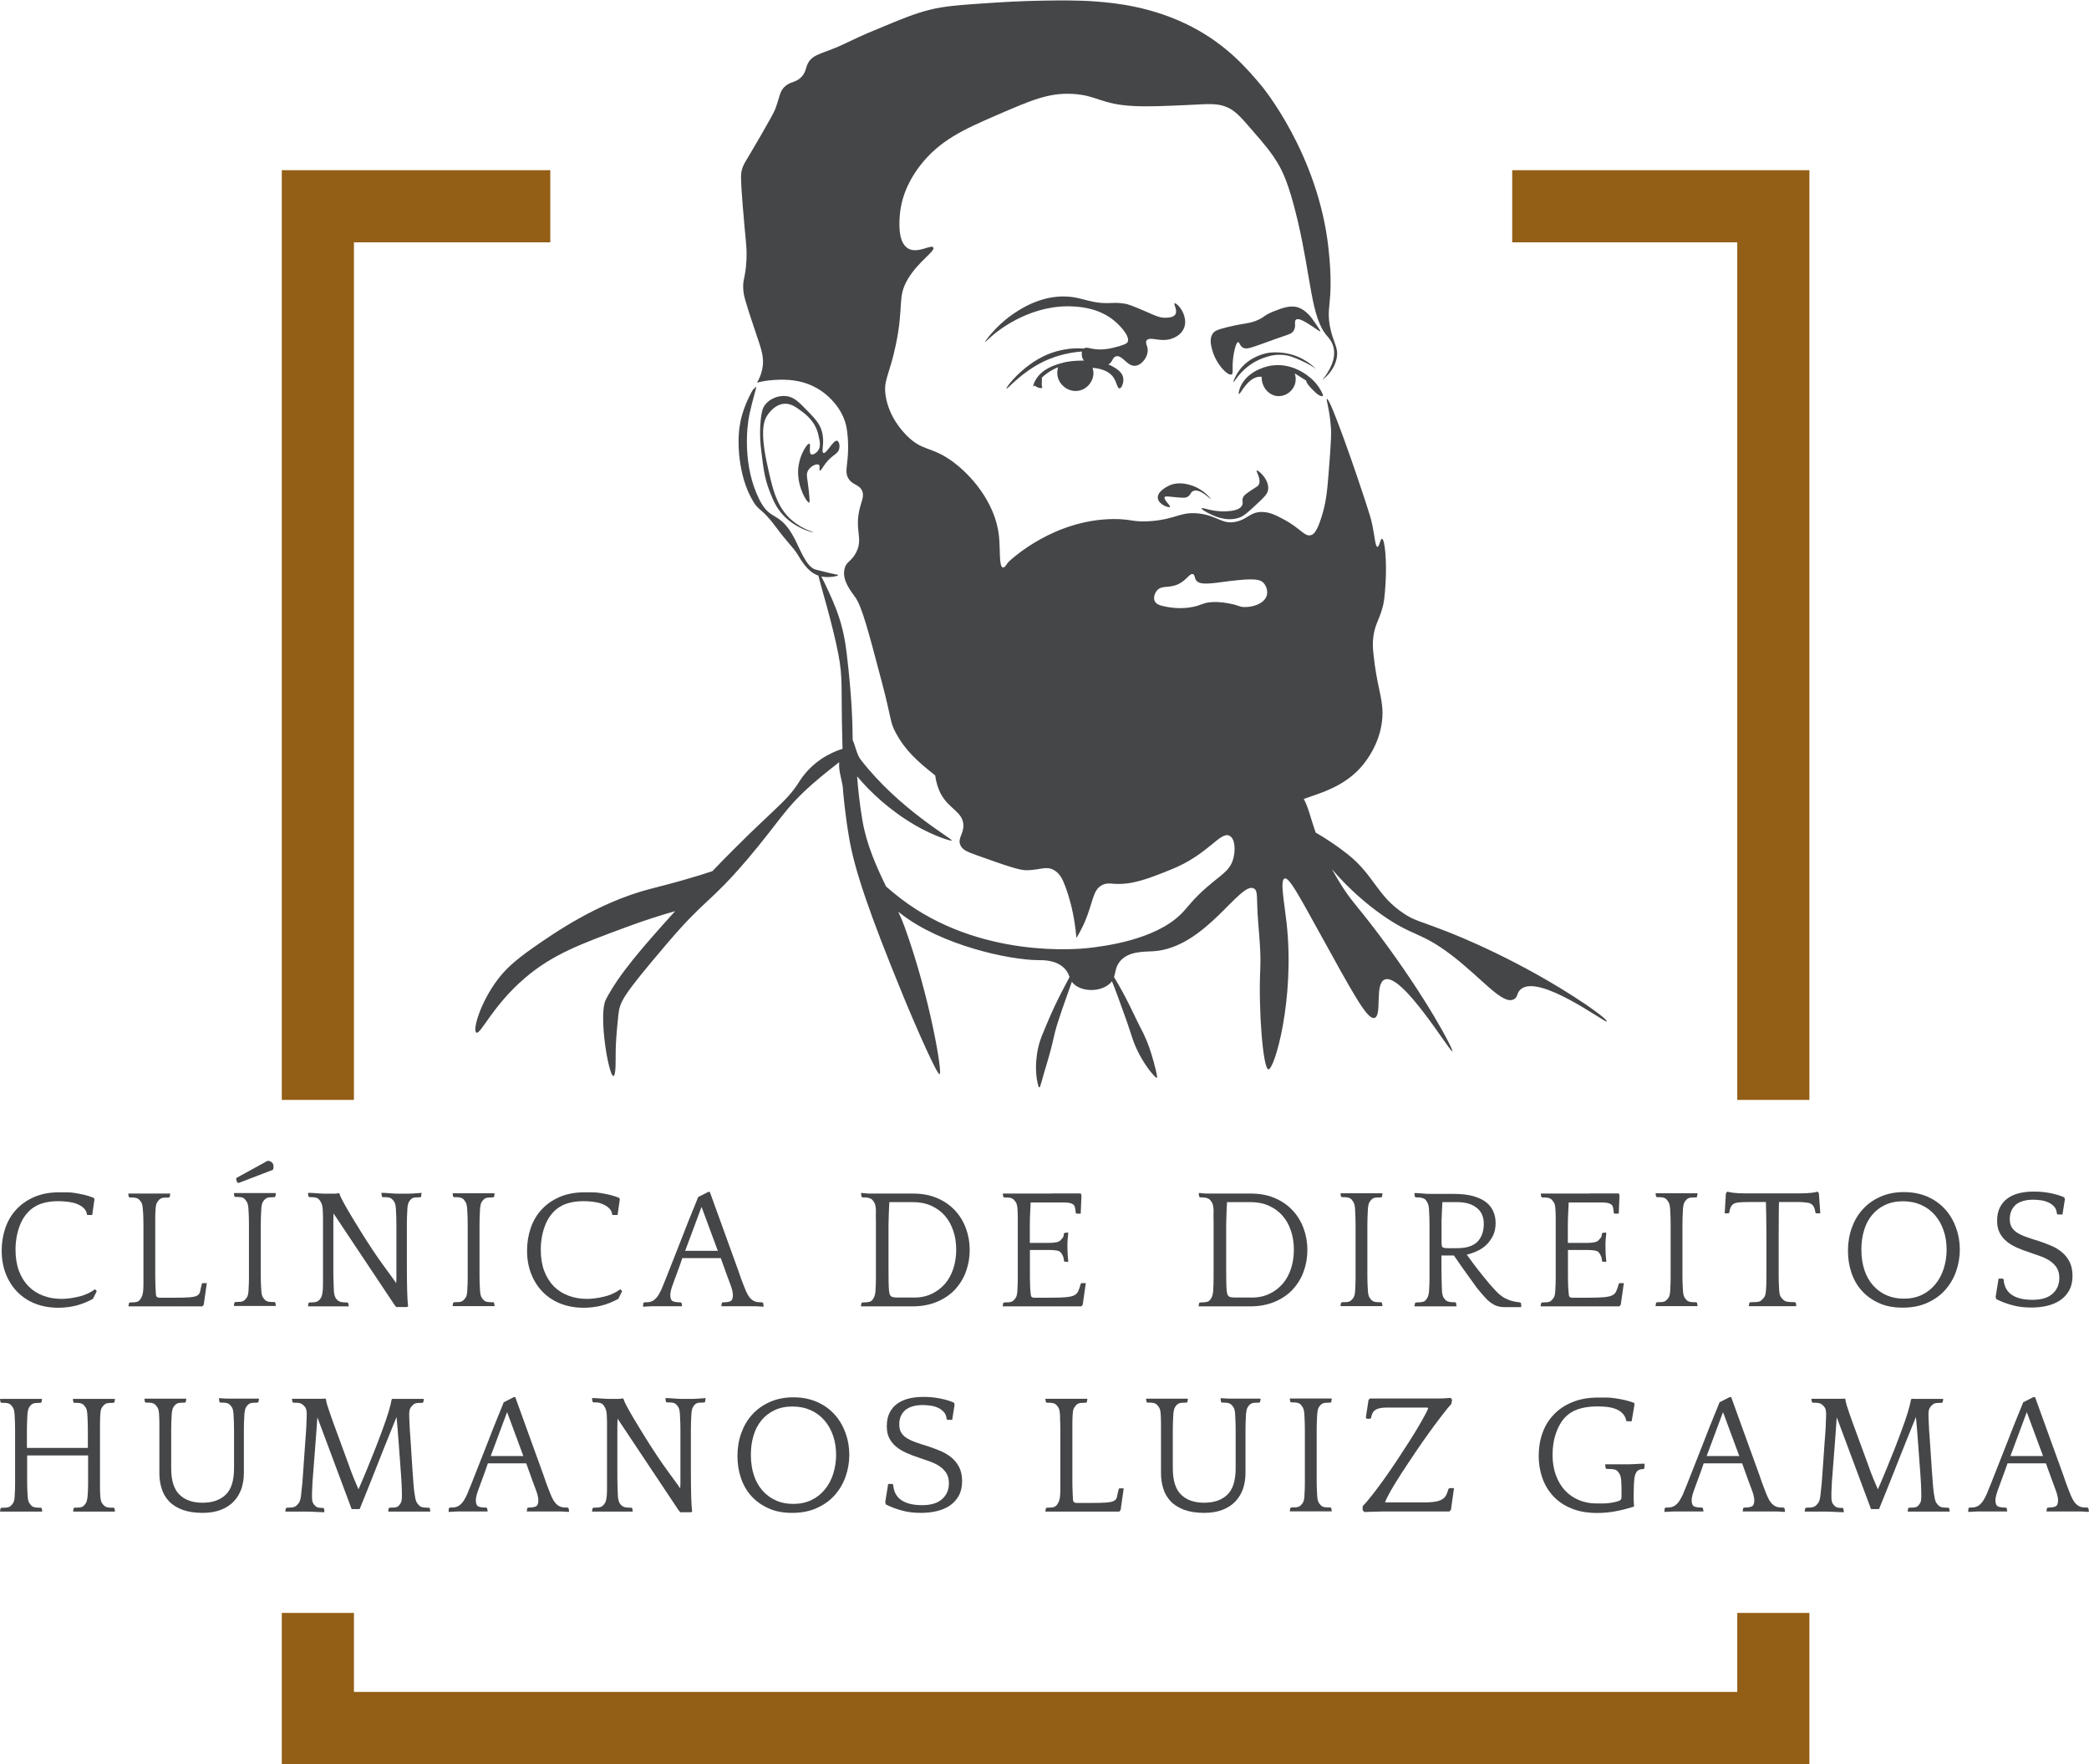
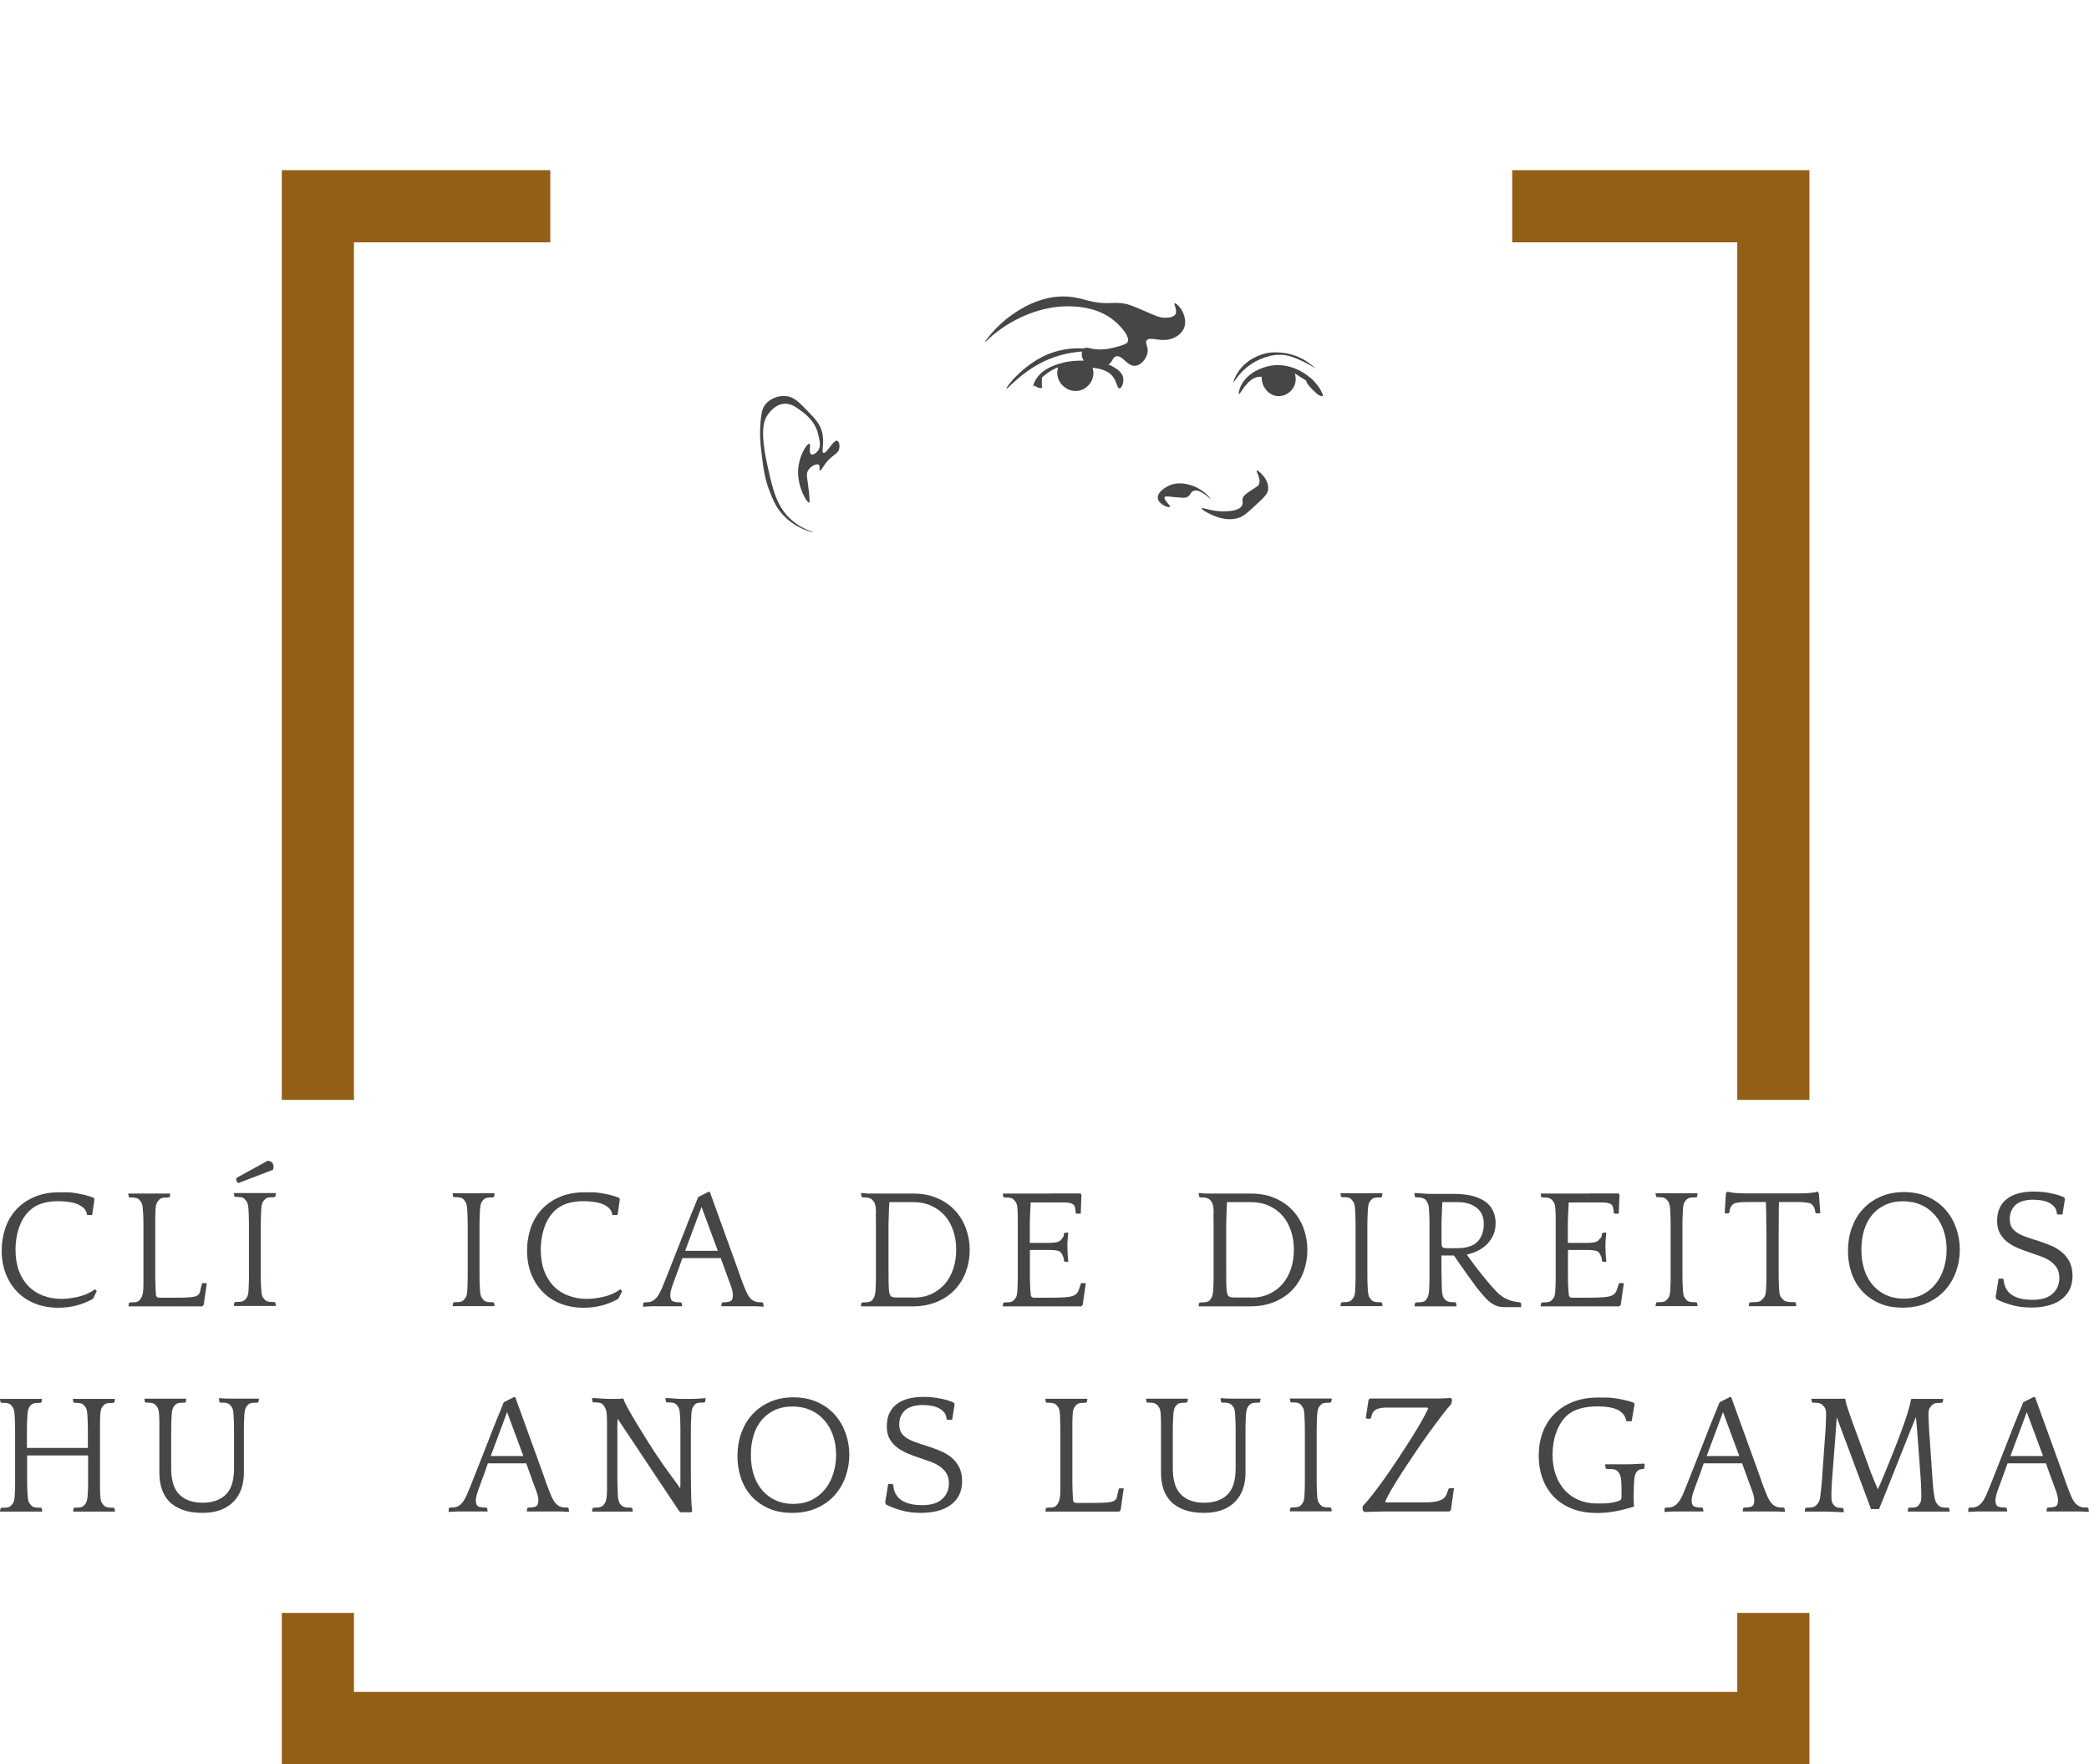
<svg xmlns="http://www.w3.org/2000/svg" version="1.1" id="Camada_1" x="0px" y="0px" viewBox="0 0 1977.8 1670.1" style="enable-background:new 0 0 1977.8 1670.1;" xml:space="preserve">
  <style type="text/css">
	.st0{fill:#454648;}
	.st1{fill:#935E15;}
</style>
  <g>
    <g>
      <path class="st0" d="M82.3,1149.7c-0.3-2.4-1.4-4.4-3.1-6c-1.7-1.6-3.9-2.9-6.4-3.9c-2.5-1-5.3-1.6-8.4-2    c-3.1-0.4-6.1-0.6-9.2-0.6c-10.7,0-19.1,2.4-25.3,7.3c-5.1,4.1-8.9,9.6-11.4,16.4c-2.5,6.8-3.8,14.2-3.8,22.3    c0,7.7,1.1,14.4,3.3,20.2c2.2,5.8,5.3,10.6,9.1,14.5c3.9,3.9,8.5,6.8,13.8,8.8c5.3,2,11.1,3,17.4,3c4.4,0,9.5-0.6,15.3-1.9    c5.8-1.2,11.3-3.6,16.4-7.2l1.6,1.8l-3.6,7.3c-5.4,2.9-10.8,5.1-16.1,6.4c-5.4,1.3-10.9,2-16.6,2c-8.1,0-15.4-1.3-22-3.9    c-6.6-2.6-12.2-6.3-16.9-11.1c-4.7-4.8-8.3-10.5-10.9-17.1c-2.6-6.6-3.9-14-3.9-22.1c0-7.5,1.2-14.7,3.5-21.4    c2.3-6.7,5.8-12.6,10.4-17.5c4.6-5,10.3-8.9,17-11.8c6.7-2.9,14.6-4.4,23.6-4.4c1.9,0,4.2,0,6.9,0c2.6,0,5.4,0.2,8.3,0.7    c2.9,0.5,5.9,1.1,8.9,1.8c3,0.7,5.9,1.7,8.7,2.8l0.5,1.5l-2.1,14.7h-4.7L82.3,1149.7z" />
      <path class="st0" d="M135.2,1144.5c-0.2-3-0.7-5.1-1.5-6.3c-0.8-1.2-1.6-2.2-2.4-2.9c-1-0.7-2.2-1.2-3.7-1.4    c-1.5-0.2-3.1-0.2-4.9-0.2l-0.8-0.6l-0.5-2.9l0.3-0.2c0.8,0,2,0,3.7,0s3.5,0,5.4,0c1.8,0,3.6,0,5.3,0c1.7,0,3,0,3.7,0h3.1    c0.8,0,2,0,3.7,0c1.7,0,3.5,0,5.3,0c1.8,0,3.6,0,5.3,0s3,0,3.7,0l0.3,0.2l-0.5,2.9l-0.7,0.6c-1.7,0-3.4,0.1-4.9,0.2    c-1.6,0.2-2.8,0.6-3.8,1.4c-0.9,0.7-1.7,1.8-2.5,3c-0.8,1.2-1.3,3.3-1.5,6.2c-0.1,1.5-0.2,2.9-0.2,4.2c-0.1,1.3-0.1,2.8-0.1,4.5    c0,1.7,0,3.8,0,6.3c0,2.5,0,5.7,0,9.6v29.8c0,3.8,0,6.9,0,9.4c0,2.5,0,4.6,0.1,6.5c0.1,1.8,0.1,3.6,0.2,5.2    c0.1,1.6,0.2,3.5,0.3,5.5c0.1,2,1.2,3.1,3.4,3.1H165c6.5,0,11.4-0.1,14.7-0.4c3.3-0.3,5.7-0.8,7.1-1.7c1.5-0.9,2.4-2.2,2.7-4    c0.3-1.8,0.9-4.1,1.6-7l0.5-0.7h4.2l-2.9,20.4l-1.3,1.6c-0.5,0-1.5,0-3,0c-1.5,0-3.1,0-5,0c-1.9,0-3.8,0-5.8,0c-2,0-3.7,0-5.1,0    h-32.7c-0.8,0-2,0-3.7,0c-1.7,0-3.5,0-5.3,0c-1.8,0-3.6,0-5.4,0s-3,0-3.7,0l-0.3-0.2l0.5-2.9l0.8-0.6c1.7,0,3.3-0.1,4.9-0.2    c1.5-0.2,2.8-0.6,3.7-1.4c0.9-0.7,1.7-1.8,2.4-3.2c0.8-1.4,1.3-3.4,1.6-6c0.1-0.8,0.2-1.7,0.2-2.7c0.1-1,0.1-2.3,0.1-3.8    c0-1.5,0-3.3,0-5.5s0-4.8,0-8.1v-32.9c0-3.8,0-7,0-9.6c0-2.6,0-4.8-0.1-6.6c-0.1-1.8-0.1-3.4-0.2-4.7    C135.4,1147.1,135.3,1145.8,135.2,1144.5z" />
      <path class="st0" d="M261.2,1129.9l-0.5,2.9l-0.7,0.6c-1.7,0-3.4,0.1-4.9,0.2c-1.6,0.2-2.8,0.6-3.8,1.4c-0.9,0.7-1.7,1.7-2.4,2.9    c-0.8,1.2-1.2,3.3-1.5,6.3c-0.1,1.5-0.2,2.9-0.2,4.2c-0.1,1.3-0.1,2.8-0.2,4.5c-0.1,1.7-0.1,3.8-0.1,6.3c0,2.5,0,5.7,0,9.6v29.8    c0,3.9,0,7,0,9.5c0,2.4,0,4.5,0.1,6.1c0.1,1.6,0.1,3,0.2,4.1c0.1,1.1,0.1,2.4,0.2,3.6c0.2,3,0.7,5.1,1.5,6.3    c0.8,1.2,1.6,2.2,2.4,2.9c1,0.7,2.2,1.2,3.8,1.4c1.6,0.2,3.2,0.2,4.9,0.2l0.7,0.6l0.5,2.9l-0.3,0.2c-0.8,0-2,0-3.7,0    c-1.7,0-3.5,0-5.3,0c-1.8,0-3.6,0-5.3,0c-1.7,0-3,0-3.7,0h-3.1c-0.8,0-2,0-3.7,0c-1.7,0-3.5,0-5.3,0c-1.8,0-3.6,0-5.4,0    s-3,0-3.7,0l-0.3-0.2l0.5-2.9l0.8-0.6c1.7,0,3.3-0.1,4.9-0.2c1.5-0.2,2.8-0.6,3.7-1.4c0.9-0.7,1.7-1.7,2.5-2.9    c0.8-1.2,1.3-3.3,1.5-6.3c0-0.7,0-1.6,0.1-2.7c0.1-1,0.1-2.3,0.2-3.8c0.1-1.5,0.1-3.3,0.1-5.5s0-4.9,0-8.1v-32.9c0-3.8,0-7,0-9.6    c0-2.6,0-4.8-0.1-6.6c-0.1-1.8-0.1-3.4-0.2-4.7c-0.1-1.3-0.1-2.6-0.2-3.9c-0.2-2.8-0.7-4.9-1.5-6.2c-0.8-1.3-1.6-2.3-2.4-3.1    c-1-0.8-2.2-1.2-3.7-1.4c-1.5-0.2-3.1-0.2-4.9-0.2l-0.8-0.6l-0.5-2.9l0.3-0.2c0.8,0,2,0,3.7,0s3.5,0,5.4,0c1.8,0,3.6,0,5.3,0    c1.7,0,3,0,3.7,0h3.1c0.8,0,2,0,3.7,0c1.7,0,3.5,0,5.3,0c1.8,0,3.6,0,5.3,0c1.7,0,3,0,3.7,0L261.2,1129.9z M224.5,1119.4l-1-3.2    l0.5-1.1l29.3-16.1c1.8,0,3.2,0.5,4.2,1.6c1,1,1.5,2.3,1.5,3.8c0,1.1-0.2,2.1-0.6,3.1l-32.6,12.5L224.5,1119.4z" />
-       <path class="st0" d="M399,1130.1l-0.3,2.8l-0.8,0.6c-1.7,0-3.4,0.1-4.9,0.2c-1.6,0.2-2.8,0.6-3.6,1.4c-0.9,0.7-1.6,1.7-2.3,2.9    c-0.7,1.2-1.2,3.3-1.4,6.3c-0.1,1.5-0.2,2.9-0.2,4.2c-0.1,1.3-0.1,2.8-0.2,4.6c-0.1,1.7-0.1,3.8-0.1,6.3c0,2.5,0,5.7,0,9.6v28.5    c0,6,0,11,0.1,14.9c0.1,3.9,0.1,7.2,0.2,10c0.1,2.8,0.2,5.2,0.3,7.4s0.3,4.6,0.6,7.1l-1.3,0.5h-10l-1.6-2l-57.7-86.6    c0,1.1,0,2.2-0.1,3.2c-0.1,1.1-0.1,2.4-0.1,4c0,1.6,0,3.4,0,5.4s0,4.6,0,7.6v29.8c0,1.3,0,3,0,5.1c0,2.1,0,4.3,0.1,6.6    c0.1,2.3,0.1,4.4,0.2,6.6c0.1,2.1,0.1,3.8,0.2,5.1c0.2,2.7,0.7,4.7,1.4,6.1c0.7,1.4,1.6,2.4,2.7,3.2c0.9,0.6,2,1.1,3.4,1.3    c1.4,0.2,3.2,0.3,5.3,0.3l0.8,0.6l0.5,2.9l-0.3,0.2c-0.8,0-1.9,0-3.5,0c-1.6,0-3.2,0-4.9,0c-1.7,0-3.4,0-4.9,0c-1.6,0-2.7,0-3.5,0    h-3.1c-0.8,0-2,0-3.7,0c-1.7,0-3.5,0-5.3,0c-1.8,0-3.6,0-5.4,0c-1.7,0-3,0-3.7,0l-0.3-0.2l0.5-2.9l0.8-0.6c1.9,0,3.6-0.1,4.9-0.2    c1.3-0.2,2.6-0.6,3.6-1.4c0.8-0.5,1.5-1.4,2.4-2.7c0.8-1.2,1.4-3.4,1.7-6.6c0.1-0.7,0.2-1.6,0.2-2.7c0.1-1,0.1-2.3,0.1-3.8    c0-1.5,0-3.3,0-5.5c0-2.2,0-4.9,0-8.1v-32.9c0-3.8,0-7,0-9.6c0-2.6,0-4.8,0-6.7c0-1.8,0-3.4-0.1-4.7c-0.1-1.3-0.1-2.6-0.2-3.9    c-0.2-2.3-0.7-4.2-1.5-5.8c-0.8-1.6-1.6-2.7-2.6-3.5c-1-0.8-2.2-1.2-3.6-1.4c-1.5-0.2-3.1-0.2-4.9-0.2l-0.8-0.6l-0.5-2.8l0.3-0.7    c0.8,0,1.9,0.1,3.3,0.1c1.5,0.1,2.9,0.2,4.5,0.3c1.5,0.1,3,0.2,4.5,0.3c1.5,0.1,2.6,0.1,3.3,0.1h5.7c0.9,0,2.1,0,3.6,0    c1.6,0,2.8-0.2,3.8-0.5l0.8,0.5c0.4,1.5,1.3,3.6,2.7,6.2c1.4,2.6,3,5.6,4.9,8.8c1.9,3.2,3.9,6.7,6.2,10.4    c2.2,3.7,4.5,7.3,6.7,10.9c8.2,13.2,15.4,23.9,21.5,32.2c6.1,8.3,10,13.7,11.7,16.2c0-0.8,0-1.5,0.1-2.1c0.1-0.6,0.1-1.4,0.1-2.3    c0-0.9,0-2,0-3.2c0-1.3,0-3,0-5.2v-32.9c0-3.8,0-7,0-9.6s0-4.8-0.1-6.7c-0.1-1.8-0.1-3.4-0.2-4.7c-0.1-1.3-0.1-2.6-0.2-3.9    c-0.2-3-0.7-5.1-1.5-6.3c-0.7-1.2-1.6-2.2-2.4-2.9c-1-0.8-2.2-1.2-3.8-1.4c-1.6-0.2-3.2-0.2-4.9-0.2l-0.6-0.6l-0.5-2.8l0.3-0.7    c0.7,0,1.8,0.1,3.2,0.1c1.4,0.1,2.8,0.2,4.3,0.3c1.5,0.1,2.9,0.2,4.3,0.3c1.4,0.1,2.5,0.1,3.2,0.1h7.6c0.7,0,1.8,0,3.2,0    c1.4,0,2.9-0.1,4.4-0.2c1.5-0.1,3-0.2,4.4-0.3c1.4-0.1,2.5-0.2,3.2-0.3L399,1130.1z" />
      <path class="st0" d="M468.3,1130.1l-0.5,2.9l-0.7,0.6c-1.7,0-3.4,0.1-4.9,0.2c-1.6,0.2-2.8,0.6-3.8,1.4c-0.9,0.7-1.7,1.7-2.4,2.9    c-0.8,1.2-1.2,3.3-1.5,6.3c-0.1,1.5-0.2,2.9-0.2,4.2c-0.1,1.3-0.1,2.8-0.2,4.5c-0.1,1.7-0.1,3.8-0.1,6.3c0,2.5,0,5.7,0,9.6v29.8    c0,3.9,0,7,0,9.5c0,2.4,0,4.5,0.1,6.1c0.1,1.6,0.1,3,0.2,4.1c0.1,1.1,0.1,2.3,0.2,3.6c0.2,3,0.7,5.1,1.5,6.3    c0.8,1.2,1.6,2.2,2.4,2.9c1,0.8,2.2,1.2,3.8,1.4c1.6,0.2,3.2,0.2,4.9,0.2l0.7,0.6l0.5,2.9l-0.3,0.2c-0.8,0-2,0-3.7,0    c-1.7,0-3.5,0-5.3,0c-1.8,0-3.6,0-5.3,0c-1.7,0-3,0-3.7,0h-3.1c-0.8,0-2,0-3.7,0c-1.7,0-3.5,0-5.3,0c-1.8,0-3.6,0-5.4,0    c-1.7,0-3,0-3.7,0l-0.3-0.2l0.5-2.9l0.8-0.6c1.7,0,3.3-0.1,4.9-0.2c1.5-0.2,2.8-0.6,3.7-1.4c0.9-0.7,1.7-1.7,2.5-2.9    c0.8-1.2,1.3-3.3,1.5-6.3c0-0.8,0-1.7,0.1-2.7c0.1-1,0.1-2.3,0.2-3.8c0.1-1.5,0.1-3.3,0.1-5.5s0-4.8,0-8.1v-32.9c0-3.8,0-7,0-9.6    c0-2.6,0-4.8-0.1-6.6c-0.1-1.8-0.1-3.4-0.2-4.7c-0.1-1.3-0.1-2.6-0.2-3.9c-0.2-2.8-0.7-4.8-1.5-6.2c-0.8-1.3-1.6-2.3-2.4-3.1    c-1-0.7-2.2-1.2-3.7-1.4c-1.5-0.2-3.1-0.2-4.9-0.2l-0.8-0.6l-0.5-2.9l0.3-0.2c0.8,0,2,0,3.7,0c1.7,0,3.5,0,5.4,0    c1.8,0,3.6,0,5.3,0c1.7,0,3,0,3.7,0h3.1c0.8,0,2,0,3.7,0c1.7,0,3.5,0,5.3,0c1.8,0,3.6,0,5.3,0c1.7,0,3,0,3.7,0L468.3,1130.1z" />
      <path class="st0" d="M579.6,1149.7c-0.3-2.4-1.4-4.4-3.1-6c-1.7-1.6-3.9-2.9-6.4-3.9s-5.3-1.6-8.4-2c-3.1-0.4-6.1-0.6-9.2-0.6    c-10.7,0-19.1,2.4-25.3,7.3c-5.1,4.1-8.9,9.6-11.4,16.4c-2.5,6.8-3.8,14.2-3.8,22.3c0,7.7,1.1,14.4,3.3,20.2    c2.2,5.8,5.3,10.6,9.1,14.5c3.9,3.9,8.5,6.8,13.9,8.8c5.3,2,11.1,3,17.4,3c4.4,0,9.5-0.6,15.3-1.9c5.8-1.2,11.3-3.6,16.4-7.2    l1.6,1.8l-3.6,7.3c-5.4,2.9-10.8,5.1-16.1,6.4c-5.4,1.3-10.9,2-16.6,2c-8.1,0-15.4-1.3-22-3.9c-6.6-2.6-12.2-6.3-16.9-11.1    c-4.7-4.8-8.3-10.5-10.9-17.1c-2.6-6.6-3.9-14-3.9-22.1c0-7.5,1.2-14.7,3.5-21.4c2.3-6.7,5.8-12.6,10.4-17.5    c4.6-5,10.3-8.9,17-11.8c6.7-2.9,14.6-4.4,23.6-4.4c1.9,0,4.2,0,6.9,0c2.6,0,5.4,0.2,8.3,0.7c2.9,0.5,5.9,1.1,8.9,1.8    c3,0.7,5.9,1.7,8.7,2.8l0.5,1.5l-2.1,14.7h-4.7L579.6,1149.7z" />
      <path class="st0" d="M672.1,1128.6l26.6,73.5c1.1,3.2,2,5.9,2.8,8.1s1.5,4,2.1,5.5c0.6,1.5,1.1,2.8,1.5,3.8c0.4,1,0.8,1.9,1.1,2.7    c1.2,2.7,2.4,4.8,3.6,6.2c1.2,1.5,2.5,2.5,3.8,3.2c1.3,0.7,2.6,1.1,4,1.2c1.3,0.1,2.7,0.2,4.1,0.2l0.8,0.6l0.5,2.9l-0.3,0.6    c-0.8,0-1.9-0.1-3.4-0.2c-1.5-0.2-3.1-0.2-4.7-0.2c-1.6,0-3.2,0-4.6,0c-1.5,0-2.6,0-3.3,0h-5.3c-0.8,0-2,0-3.7,0    c-1.7,0-3.5,0-5.4,0c-1.9,0-3.7,0-5.4,0c-1.7,0-3,0-3.7,0l-0.3-0.2l0.5-2.9l0.6-0.6c3.1,0,5.6-0.3,7.3-1c1.7-0.7,2.6-2.6,2.6-5.8    c0-2.5-0.8-6-2.5-10.4c-1.7-4.5-3.8-10.1-6.2-16.9l-2.8-7.8H646l-2.7,7.8c-2.5,6.8-4.6,12.4-6.2,16.9c-1.7,4.5-2.5,8-2.5,10.4    c0,3.1,0.9,5.1,2.6,5.8c1.7,0.7,4.1,1,7.3,1l0.8,0.6l0.5,2.9l-0.3,0.2c-0.8,0-1.9,0-3.6,0c-1.6,0-3.3,0-5.1,0c-1.8,0-3.5,0-5.1,0    s-2.8,0-3.6,0h-3.1c-0.8,0-1.9,0-3.4,0c-1.5,0-3.1,0-4.7,0s-3.2,0.1-4.6,0.2c-1.5,0.2-2.6,0.2-3.3,0.2l-0.2-0.6l0.3-2.9l0.8-0.6    c1.4,0,2.8-0.1,4.1-0.2c1.3-0.1,2.6-0.5,3.9-1.2c1.3-0.7,2.6-1.8,3.8-3.2c1.2-1.4,2.5-3.5,3.8-6.2c0.3-0.5,0.6-1.2,0.9-1.9    c0.3-0.7,0.7-1.8,1.3-3.2c0.6-1.4,1.3-3.3,2.3-5.6c0.9-2.3,2.1-5.3,3.6-9.1c1.5-3.7,3.2-8.3,5.4-13.7c2.1-5.4,4.7-11.9,7.7-19.6    c1.4-3.8,2.9-7.5,4.4-11.3c1.5-3.7,2.9-7.2,4.2-10.4c1.3-3.2,2.5-6.1,3.5-8.6c1-2.5,1.8-4.3,2.2-5.5l9.6-4.9H672.1z M648.7,1184.2    h30.9l-15.4-41.6L648.7,1184.2z" />
      <path class="st0" d="M829.2,1144.5c-0.2-2.7-0.7-4.7-1.5-6.1c-0.8-1.3-1.6-2.4-2.6-3.2c-1-0.5-2-0.9-3-1.2c-1-0.3-2.9-0.4-5.6-0.4    l-0.8-0.6l-0.5-2.9l0.3-0.7c0.8,0,1.8,0.1,3.2,0.3c1.4,0.2,2.9,0.3,4.5,0.3c1.6,0,3.2,0,4.8,0c1.6,0,2.9,0,4.1,0h9.2    c1.4,0,3.2,0,5.3,0c2.1,0,4.3,0,6.5,0c2.2,0,4.4,0,6.5,0c2.1,0,3.8,0,5.1,0c8.4,0,15.9,1.4,22.6,4.3c6.6,2.8,12.2,6.7,16.8,11.6    c4.5,4.8,8,10.5,10.4,17c2.4,6.5,3.6,13.3,3.6,20.5c0,7.1-1.2,13.9-3.5,20.3c-2.3,6.4-5.8,12.1-10.3,17c-4.5,4.9-10.2,8.8-17,11.7    c-6.8,2.9-14.7,4.4-23.6,4.4c-1,0-2.4,0-4.4,0c-1.9,0-4,0-6.2,0s-4.2,0-6.2,0c-2,0-3.6,0-4.8,0h-8.6c-0.8,0-2,0-3.7,0    c-1.7,0-3.5,0-5.3,0c-1.8,0-3.6,0-5.4,0s-3,0-3.7,0l-0.3-0.2l0.5-2.9l0.8-0.6c1.3,0,2.8-0.1,4.5-0.2c1.7-0.2,3.1-0.6,4-1.2    c0.9-0.7,1.7-1.7,2.4-3.1c0.8-1.4,1.3-3.5,1.6-6.3c0-0.8,0-1.7,0.1-2.7c0.1-1,0.1-2.3,0.2-3.8c0.1-1.5,0.1-3.3,0.1-5.5    s0-4.8,0-8.1v-32.9c0-1.1,0-2.7,0-5c0-2.2,0-4.6,0-7c0-2.5,0-4.9-0.1-7.3C829.4,1147.6,829.3,1145.8,829.2,1144.5z M865,1228.5    c6.5,0,12.2-1.2,17.2-3.6c5-2.4,9.1-5.6,12.6-9.6c3.4-4,6-8.8,7.8-14.3c1.8-5.5,2.7-11.5,2.7-17.8c0-6.5-0.9-12.5-2.8-18    c-1.8-5.5-4.5-10.3-8-14.3c-3.5-4-7.8-7.1-12.9-9.4c-5.1-2.3-10.9-3.4-17.3-3.4h-22.3c-0.2,3.1-0.3,5.8-0.4,7.9    c-0.1,2.1-0.1,4.2-0.2,6.4c-0.1,2.2-0.2,4.5-0.2,7c0,2.5,0,5.8,0,9.6v29.8c0,6.5,0,11.5,0.1,15.1c0.1,3.6,0.2,6.3,0.4,8.2    c0.3,2.8,1,4.6,2.1,5.3c1.1,0.7,3,1,5.8,1H865z" />
      <path class="st0" d="M995.8,1129.9c1.4,0,3.5,0,6.4,0c2.9,0,5.8,0,8.7,0c2.9,0,5.5,0,7.9,0c2.3,0,3.8,0,4.3,0l0.8,1.5l-0.7,17.6    h-4l-0.7-0.6c-0.2-2.5-0.5-4.5-0.9-5.9c-0.4-1.4-1.5-2.5-3.2-3.1c-1.8-0.7-4.5-1-8-1s-8.6,0-15.1,0h-15.5l-0.3,6.2    c-0.1,1.7-0.2,3.2-0.2,4.3c-0.1,1.2-0.1,2.6-0.2,4.3c-0.1,1.7-0.1,3.7-0.1,6.2c0,2.4,0,8.2,0,17.3c3.2,0,6.5,0,9.7,0    c3.2,0,6.2,0,8.8,0c2.6,0,4.9-0.2,6.7-0.6c1.8-0.4,3.1-1,3.7-1.7c0.9-0.9,1.6-1.8,2.3-2.6c0.7-0.9,1-2.1,1-3.8l0.8-0.8l2.8-0.3    l0.6,0.3c-0.2,2.5-0.4,4.6-0.6,6.5c-0.2,1.8-0.2,3.9-0.2,6.3c0,2.6,0.1,5,0.2,7.2c0.2,2.2,0.3,4.6,0.6,7.2l-0.6,0.3l-2.9-0.3    l-0.6-0.5c0-1.8-0.3-3.4-1-4.8c-0.6-1.5-1.4-2.7-2.3-3.7c-0.6-0.6-1.9-1.2-3.7-1.5c-1.8-0.3-4.1-0.5-6.6-0.5s-5.5,0-8.7,0    c-3.2,0-6.5,0-9.9,0v15.7c0,3.9,0,7,0,9.4c0,2.4,0,4.6,0.1,6.4c0.1,1.9,0.1,3.6,0.2,5.2c0.1,1.6,0.3,3.3,0.5,5.4    c0,2,1.1,3.1,3.2,3.1h13.8c6.5,0,11.6-0.1,15.3-0.4c3.7-0.3,6.6-0.8,8.5-1.7c1.9-0.9,3.3-2.2,4.1-4c0.8-1.8,1.6-4.1,2.4-7l0.6-0.7    h4.2l-2.9,20.4l-1.3,1.6c-0.5,0-1.8,0-3.7,0s-4.1,0-6.6,0c-2.4,0-4.9,0-7.3,0c-2.4,0-4.3,0-5.8,0h-32.7c-0.8,0-2,0-3.7,0    c-1.7,0-3.5,0-5.3,0c-1.8,0-3.6,0-5.4,0s-3,0-3.7,0l-0.3-0.2l0.5-2.9l0.8-0.6c1.7,0,3.3-0.1,4.9-0.2c1.5-0.2,2.8-0.6,3.7-1.4    c0.9-0.7,1.7-1.7,2.5-2.9s1.3-3.3,1.5-6.3c0-0.8,0-1.7,0.1-2.7c0.1-1,0.1-2.3,0.2-3.8c0.1-1.5,0.1-3.3,0.1-5.5s0-4.8,0-8.1v-32.9    c0-3.8,0-7,0-9.6c0-2.6,0-4.8,0-6.6c0-1.8,0-3.4-0.1-4.7c-0.1-1.3-0.1-2.6-0.2-3.9c-0.2-2.9-0.7-5-1.5-6.2c-0.8-1.2-1.6-2.2-2.5-3    c-1-0.7-2.2-1.2-3.7-1.4c-1.5-0.2-3.1-0.2-4.9-0.2l-0.8-0.6l-0.5-2.9l0.3-0.2c0.8,0,2,0,3.7,0s3.6,0,5.6,0c2,0,3.9,0,5.8,0    c1.9,0,3.4,0,4.6,0H995.8z" />
      <path class="st0" d="M1148.9,1144.5c-0.2-2.7-0.7-4.7-1.5-6.1c-0.8-1.3-1.6-2.4-2.6-3.2c-1-0.5-2-0.9-3-1.2    c-1-0.3-2.9-0.4-5.6-0.4l-0.8-0.6l-0.5-2.9l0.3-0.7c0.8,0,1.8,0.1,3.2,0.3c1.4,0.2,2.9,0.3,4.5,0.3c1.6,0,3.2,0,4.8,0s2.9,0,4.1,0    h9.2c1.4,0,3.2,0,5.3,0c2.1,0,4.3,0,6.5,0c2.2,0,4.4,0,6.5,0c2.1,0,3.8,0,5.1,0c8.4,0,15.9,1.4,22.6,4.3    c6.6,2.8,12.2,6.7,16.8,11.6c4.5,4.8,8,10.5,10.4,17c2.4,6.5,3.6,13.3,3.6,20.5c0,7.1-1.2,13.9-3.5,20.3    c-2.3,6.4-5.8,12.1-10.3,17c-4.5,4.9-10.2,8.8-17,11.7c-6.8,2.9-14.7,4.4-23.6,4.4c-1,0-2.4,0-4.4,0c-1.9,0-4,0-6.2,0    c-2.2,0-4.2,0-6.2,0s-3.6,0-4.8,0h-8.6c-0.8,0-2,0-3.7,0c-1.7,0-3.5,0-5.3,0c-1.8,0-3.6,0-5.4,0c-1.7,0-3,0-3.7,0l-0.3-0.2    l0.5-2.9l0.8-0.6c1.3,0,2.8-0.1,4.5-0.2c1.7-0.2,3.1-0.6,4-1.2c0.9-0.7,1.7-1.7,2.4-3.1c0.8-1.4,1.3-3.5,1.6-6.3    c0-0.8,0-1.7,0.1-2.7c0.1-1,0.1-2.3,0.2-3.8c0.1-1.5,0.1-3.3,0.1-5.5s0-4.8,0-8.1v-32.9c0-1.1,0-2.7,0-5c0-2.2,0-4.6,0-7    c0-2.5,0-4.9-0.1-7.3C1149.1,1147.6,1149,1145.8,1148.9,1144.5z M1184.7,1228.5c6.5,0,12.2-1.2,17.2-3.6c5-2.4,9.1-5.6,12.6-9.6    c3.4-4,6-8.8,7.8-14.3c1.8-5.5,2.7-11.5,2.7-17.8c0-6.5-0.9-12.5-2.8-18c-1.8-5.5-4.5-10.3-8-14.3c-3.5-4-7.8-7.1-12.9-9.4    c-5.1-2.3-10.9-3.4-17.3-3.4h-22.3c-0.2,3.1-0.3,5.8-0.4,7.9c-0.1,2.1-0.1,4.2-0.2,6.4c-0.1,2.2-0.2,4.5-0.2,7c0,2.5,0,5.8,0,9.6    v29.8c0,6.5,0,11.5,0.1,15.1c0.1,3.6,0.2,6.3,0.4,8.2c0.3,2.8,1,4.6,2.1,5.3c1.1,0.7,3,1,5.8,1H1184.7z" />
      <path class="st0" d="M1308.9,1130.1l-0.5,2.9l-0.7,0.6c-1.7,0-3.4,0.1-4.9,0.2c-1.6,0.2-2.8,0.6-3.8,1.4c-0.9,0.7-1.7,1.7-2.4,2.9    c-0.8,1.2-1.2,3.3-1.5,6.3c-0.1,1.5-0.2,2.9-0.2,4.2c-0.1,1.3-0.1,2.8-0.2,4.5c-0.1,1.7-0.1,3.8-0.1,6.3c0,2.5,0,5.7,0,9.6v29.8    c0,3.9,0,7,0,9.5c0,2.4,0,4.5,0.1,6.1c0.1,1.6,0.1,3,0.2,4.1c0.1,1.1,0.1,2.3,0.2,3.6c0.2,3,0.7,5.1,1.5,6.3s1.6,2.2,2.4,2.9    c1,0.8,2.2,1.2,3.8,1.4c1.6,0.2,3.2,0.2,4.9,0.2l0.7,0.6l0.5,2.9l-0.3,0.2c-0.8,0-2,0-3.7,0c-1.7,0-3.5,0-5.3,0    c-1.8,0-3.6,0-5.3,0c-1.7,0-3,0-3.7,0h-3.1c-0.8,0-2,0-3.7,0c-1.7,0-3.5,0-5.3,0c-1.8,0-3.6,0-5.4,0c-1.7,0-3,0-3.7,0l-0.3-0.2    l0.5-2.9l0.8-0.6c1.7,0,3.3-0.1,4.9-0.2c1.5-0.2,2.8-0.6,3.7-1.4c0.9-0.7,1.7-1.7,2.5-2.9c0.8-1.2,1.3-3.3,1.5-6.3    c0-0.8,0-1.7,0.1-2.7c0.1-1,0.1-2.3,0.2-3.8c0.1-1.5,0.1-3.3,0.1-5.5s0-4.8,0-8.1v-32.9c0-3.8,0-7,0-9.6c0-2.6,0-4.8-0.1-6.6    c-0.1-1.8-0.1-3.4-0.2-4.7c-0.1-1.3-0.1-2.6-0.2-3.9c-0.2-2.8-0.7-4.8-1.5-6.2c-0.8-1.3-1.6-2.3-2.4-3.1c-1-0.7-2.2-1.2-3.7-1.4    c-1.5-0.2-3.1-0.2-4.9-0.2l-0.8-0.6l-0.5-2.9l0.3-0.2c0.8,0,2,0,3.7,0c1.7,0,3.5,0,5.4,0c1.8,0,3.6,0,5.3,0c1.7,0,3,0,3.7,0h3.1    c0.8,0,2,0,3.7,0c1.7,0,3.5,0,5.3,0c1.8,0,3.6,0,5.3,0c1.7,0,3,0,3.7,0L1308.9,1130.1z" />
      <path class="st0" d="M1378.7,1236.8c-0.8,0-2,0-3.7,0s-3.5,0-5.3,0c-1.8,0-3.6,0-5.3,0c-1.7,0-3,0-3.7,0h-3.1c-0.8,0-2,0-3.7,0    c-1.7,0-3.5,0-5.3,0c-1.8,0-3.6,0-5.4,0s-3,0-3.7,0l-0.3-0.2l0.5-2.9l0.8-0.6c1.3,0,2.8-0.1,4.5-0.2c1.7-0.2,3.1-0.6,4-1.2    c0.9-0.7,1.7-1.7,2.4-3.1c0.8-1.4,1.3-3.5,1.6-6.3c0-0.8,0-1.7,0.1-2.7c0.1-1,0.1-2.3,0.2-3.8c0.1-1.5,0.1-3.3,0.1-5.5    s0-4.9,0-8.1V1160c0-2.1,0-4.6-0.1-7.4c-0.1-2.8-0.2-5.5-0.4-8.2c-0.2-2.5-0.7-4.5-1.5-5.9c-0.8-1.5-1.6-2.6-2.4-3.3    c-1-0.5-2-0.9-3-1.2c-1-0.3-2.9-0.4-5.6-0.4l-0.8-0.6l-0.5-2.9l0.3-0.6c0.8,0,1.8,0.1,3,0.1c1.2,0.1,2.5,0.2,3.9,0.3    c1.4,0.1,2.7,0.2,4.1,0.3c1.4,0.1,2.7,0.1,3.9,0.1h5.8c1.2,0,2.5,0,4.1,0c1.5,0,3.1,0,4.6,0c1.6,0,3,0,4.3,0c1.3,0,2.4,0,3.2,0    c7.2,0,13.4,0.7,18.4,2.1c5,1.4,9.1,3.3,12.2,5.7c3.1,2.4,5.4,5.4,6.9,8.8c1.5,3.4,2.2,7,2.2,10.9c0,4.7-0.8,8.7-2.5,12.1    c-1.7,3.4-3.8,6.3-6.4,8.8c-2.6,2.4-5.5,4.4-8.8,5.8c-3.2,1.5-6.4,2.6-9.6,3.3c3.5,4.9,7,9.7,10.7,14.4c3.7,4.7,7.5,9.4,11.3,13.9    c2.2,2.5,4.2,4.7,6,6.6c1.8,1.9,3.8,3.6,5.9,5c2.1,1.4,4.5,2.5,7,3.4c2.6,0.9,5.7,1.5,9.4,1.9l1,0.6l0.3,2.9l-0.3,1    c-2.4,0-5.1,0-8.1,0c-3,0-5.4,0-7.1,0c-2.8,0-5.2-0.3-7.3-1c-2-0.6-4-1.7-6-3.1c-1.9-1.4-3.9-3.2-5.9-5.5c-2-2.2-4.3-4.9-6.9-8.1    c-0.3-0.3-1.3-1.6-2.8-3.8c-1.6-2.2-3.5-4.8-5.7-7.9c-2.2-3.1-4.5-6.3-7-9.8c-2.4-3.5-4.7-6.7-6.7-9.7h-11.8c0,2.9,0,6.1,0,9.6    c0,3.5,0,6.7,0.1,9.9c0.1,3.1,0.1,6,0.2,8.5c0.1,2.5,0.1,4.3,0.2,5.4c0.2,3.1,0.8,5.3,1.6,6.6c0.9,1.2,1.6,2.1,2.3,2.7    c1,0.5,2,1,3,1.2c1,0.3,2.9,0.4,5.7,0.4l0.7,0.6l0.5,2.9L1378.7,1236.8z M1379.5,1181.7c9,0,15.4-2.1,19.4-6.2    c3.9-4.2,5.9-9.7,5.9-16.8c0-6.6-2.2-11.7-6.7-15.2c-4.5-3.6-10.6-5.4-18.4-5.4h-14.1c-0.2,3.1-0.3,5.8-0.4,7.9    c-0.1,2.2-0.1,4.1-0.2,5.7c-0.1,1.6-0.2,3.1-0.2,4.4c0,1.3,0,2.5,0,3.7v15.9c0,1.4,0.1,2.5,0.2,3.3c0.1,0.8,0.4,1.4,0.8,1.8    c0.4,0.4,1.1,0.6,1.9,0.7c0.8,0.1,1.9,0.2,3.3,0.2H1379.5z" />
      <path class="st0" d="M1505.2,1129.9c1.4,0,3.5,0,6.4,0c2.9,0,5.8,0,8.7,0c2.9,0,5.5,0,7.9,0c2.3,0,3.8,0,4.3,0l0.8,1.5l-0.7,17.6    h-4l-0.7-0.6c-0.2-2.5-0.5-4.5-0.9-5.9c-0.4-1.4-1.5-2.5-3.2-3.1c-1.8-0.7-4.5-1-8-1c-3.6,0-8.6,0-15.1,0h-15.5l-0.3,6.2    c-0.1,1.7-0.2,3.2-0.2,4.3c-0.1,1.2-0.1,2.6-0.2,4.3c-0.1,1.7-0.1,3.7-0.1,6.2c0,2.4,0,8.2,0,17.3c3.2,0,6.5,0,9.7,0    c3.2,0,6.2,0,8.8,0c2.6,0,4.9-0.2,6.7-0.6c1.8-0.4,3.1-1,3.7-1.7c0.9-0.9,1.6-1.8,2.3-2.6c0.7-0.9,1-2.1,1-3.8l0.8-0.8l2.8-0.3    l0.6,0.3c-0.2,2.5-0.4,4.6-0.6,6.5c-0.2,1.8-0.2,3.9-0.2,6.3c0,2.6,0.1,5,0.2,7.2c0.2,2.2,0.3,4.6,0.6,7.2l-0.6,0.3l-2.9-0.3    l-0.6-0.5c0-1.8-0.3-3.4-1-4.8c-0.6-1.5-1.4-2.7-2.3-3.7c-0.6-0.6-1.9-1.2-3.7-1.5c-1.8-0.3-4.1-0.5-6.6-0.5c-2.6,0-5.5,0-8.7,0    c-3.2,0-6.5,0-9.9,0v15.7c0,3.9,0,7,0,9.4c0,2.4,0,4.6,0.1,6.4c0.1,1.9,0.1,3.6,0.2,5.2c0.1,1.6,0.3,3.3,0.5,5.4    c0,2,1.1,3.1,3.2,3.1h13.8c6.5,0,11.6-0.1,15.3-0.4c3.7-0.3,6.6-0.8,8.5-1.7c1.9-0.9,3.3-2.2,4.1-4c0.8-1.8,1.6-4.1,2.4-7l0.6-0.7    h4.2l-2.9,20.4l-1.3,1.6c-0.5,0-1.8,0-3.7,0c-1.9,0-4.1,0-6.6,0s-4.9,0-7.3,0c-2.4,0-4.4,0-5.8,0H1477c-0.8,0-2,0-3.7,0    c-1.7,0-3.5,0-5.3,0c-1.8,0-3.6,0-5.4,0c-1.7,0-3,0-3.7,0l-0.3-0.2l0.5-2.9l0.8-0.6c1.7,0,3.3-0.1,4.9-0.2    c1.5-0.2,2.8-0.6,3.7-1.4c0.9-0.7,1.7-1.7,2.5-2.9s1.3-3.3,1.5-6.3c0-0.8,0-1.7,0.1-2.7c0.1-1,0.1-2.3,0.2-3.8    c0.1-1.5,0.1-3.3,0.1-5.5s0-4.8,0-8.1v-32.9c0-3.8,0-7,0-9.6c0-2.6,0-4.8,0-6.6c0-1.8,0-3.4-0.1-4.7c-0.1-1.3-0.1-2.6-0.2-3.9    c-0.2-2.9-0.7-5-1.5-6.2c-0.8-1.2-1.6-2.2-2.5-3c-1-0.7-2.2-1.2-3.7-1.4c-1.5-0.2-3.1-0.2-4.9-0.2l-0.8-0.6l-0.5-2.9l0.3-0.2    c0.8,0,2,0,3.7,0c1.7,0,3.6,0,5.6,0c2,0,3.9,0,5.8,0c1.9,0,3.4,0,4.6,0H1505.2z" />
      <path class="st0" d="M1607.2,1130.1l-0.5,2.9l-0.7,0.6c-1.7,0-3.4,0.1-4.9,0.2c-1.6,0.2-2.8,0.6-3.8,1.4c-0.9,0.7-1.7,1.7-2.4,2.9    c-0.8,1.2-1.2,3.3-1.5,6.3c-0.1,1.5-0.2,2.9-0.2,4.2c-0.1,1.3-0.1,2.8-0.2,4.5c-0.1,1.7-0.1,3.8-0.1,6.3c0,2.5,0,5.7,0,9.6v29.8    c0,3.9,0,7,0,9.5c0,2.4,0,4.5,0.1,6.1c0.1,1.6,0.1,3,0.2,4.1c0.1,1.1,0.1,2.3,0.2,3.6c0.2,3,0.7,5.1,1.5,6.3s1.6,2.2,2.4,2.9    c1,0.8,2.2,1.2,3.8,1.4c1.6,0.2,3.2,0.2,4.9,0.2l0.7,0.6l0.5,2.9l-0.3,0.2c-0.8,0-2,0-3.7,0c-1.7,0-3.5,0-5.3,0    c-1.8,0-3.6,0-5.3,0c-1.7,0-3,0-3.7,0h-3.1c-0.8,0-2,0-3.7,0c-1.7,0-3.5,0-5.3,0c-1.8,0-3.6,0-5.4,0s-3,0-3.7,0l-0.3-0.2l0.5-2.9    l0.8-0.6c1.7,0,3.3-0.1,4.9-0.2c1.5-0.2,2.8-0.6,3.7-1.4c0.9-0.7,1.7-1.7,2.5-2.9s1.3-3.3,1.5-6.3c0-0.8,0-1.7,0.1-2.7    c0.1-1,0.1-2.3,0.2-3.8c0.1-1.5,0.1-3.3,0.1-5.5s0-4.8,0-8.1v-32.9c0-3.8,0-7,0-9.6c0-2.6,0-4.8-0.1-6.6c-0.1-1.8-0.1-3.4-0.2-4.7    c-0.1-1.3-0.1-2.6-0.2-3.9c-0.2-2.8-0.7-4.8-1.5-6.2c-0.8-1.3-1.6-2.3-2.4-3.1c-1-0.7-2.2-1.2-3.7-1.4c-1.5-0.2-3.1-0.2-4.9-0.2    l-0.8-0.6l-0.5-2.9l0.3-0.2c0.8,0,2,0,3.7,0s3.5,0,5.4,0c1.8,0,3.6,0,5.3,0c1.7,0,3,0,3.7,0h3.1c0.8,0,2,0,3.7,0    c1.7,0,3.5,0,5.3,0c1.8,0,3.6,0,5.3,0c1.7,0,3,0,3.7,0L1607.2,1130.1z" />
      <path class="st0" d="M1700.2,1236.6c-0.8,0-1.9,0-3.6,0c-1.6,0-3.3,0-5.2,0c-1.8,0-3.6,0-5.2,0c-1.6,0-2.8,0-3.6,0h-9.2    c-0.7,0-1.9,0-3.6,0c-1.6,0-3.3,0-5.1,0c-1.8,0-3.5,0-5.1,0s-2.8,0-3.6,0l-0.3-0.2l0.5-2.9l0.8-0.6c1.7,0,3.7-0.1,5.8-0.2    c2.2-0.2,3.7-0.6,4.5-1.4c0.9-0.7,1.8-1.7,2.8-2.9c1-1.2,1.6-3.3,1.8-6.3c0.1-0.7,0.2-1.6,0.2-2.7c0.1-1,0.1-2.3,0.2-3.8    c0.1-1.5,0.1-3.3,0.1-5.5s0-4.9,0-8.1v-32.9c0-7-0.1-13.3-0.2-18.7c-0.1-5.5-0.2-9.6-0.3-12.4h-1.8c-5.4,0-9.8,0-13.3,0    c-3.5,0-6.2,0.1-8.3,0.2c-2.1,0.2-3.7,0.3-4.7,0.6c-1,0.2-1.8,0.5-2.2,0.8c-2.4,1.3-3.8,4.1-4.4,8.5l-0.6,0.6h-3.7l1.1-18.5    l0.7-1.5l1-0.5c0.9,0.4,2.8,0.7,5.7,1.1c2.9,0.3,6.1,0.5,9.6,0.5c3.5,0,6.8,0,10,0c3.2,0,5.5,0,6.9,0h20.4c1.4,0,3.7,0,6.9,0    c3.2,0,6.5,0,10,0c3.5,0,6.6-0.2,9.6-0.5c2.9-0.3,4.8-0.7,5.7-1.1l1,0.5l0.6,1.5l1.3,18.5h-3.9l-0.7-0.6c-0.5-4.4-2-7.2-4.4-8.5    c-0.4-0.3-1.2-0.6-2.2-0.8c-1-0.2-2.6-0.4-4.7-0.6c-2.1-0.2-4.9-0.2-8.3-0.2c-3.5,0-7.8,0-13.1,0h-1.8c-0.1,3.1-0.2,7.2-0.2,12.3    c-0.1,5.1-0.1,11.3-0.1,18.6v29.8c0,3.9,0,7,0,9.5c0,2.4,0,4.5,0.1,6.1c0.1,1.6,0.1,3,0.2,4.1c0.1,1.1,0.1,2.4,0.2,3.6    c0.2,3,0.8,5.1,1.8,6.3c1,1.2,1.9,2.2,2.8,2.9c0.9,0.7,2.4,1.2,4.5,1.4c2.2,0.2,4.1,0.2,5.8,0.2l0.8,0.6l0.5,2.9L1700.2,1236.6z" />
      <path class="st0" d="M1802.5,1128.6c8.4,0,15.9,1.5,22.5,4.4c6.6,2.9,12.1,6.9,16.6,11.9c4.5,5,7.9,10.8,10.3,17.4    c2.4,6.6,3.6,13.5,3.6,20.7c0,7.1-1.2,14-3.5,20.6c-2.3,6.6-5.8,12.5-10.3,17.6c-4.5,5.1-10.2,9.2-16.9,12.2    c-6.8,3.1-14.6,4.6-23.4,4.6c-8.6,0-16.2-1.4-22.6-4.4c-6.4-2.9-11.8-6.8-16.2-11.7c-4.4-4.9-7.6-10.6-9.8-17.2    c-2.2-6.5-3.2-13.4-3.2-20.6c0-7.7,1.2-14.9,3.6-21.6c2.4-6.7,5.8-12.6,10.4-17.6c4.5-5,10.1-9,16.7-11.9    C1786.8,1130.1,1794.2,1128.6,1802.5,1128.6z M1802.4,1229.5c6.5,0,12.2-1.2,17.2-3.6c5-2.4,9.3-5.8,12.7-10    c3.5-4.2,6.1-9.1,7.9-14.7c1.8-5.6,2.8-11.6,2.8-18c0-6.5-0.9-12.5-2.8-18.1c-1.9-5.6-4.6-10.5-8.2-14.6c-3.6-4.2-7.9-7.4-13-9.7    c-5.1-2.3-10.9-3.5-17.4-3.5c-6.4,0-12,1.2-16.9,3.5c-4.9,2.3-9,5.5-12.4,9.6c-3.3,4.1-5.9,8.9-7.5,14.5    c-1.7,5.6-2.5,11.6-2.5,18.2c0,7.2,1,13.7,2.9,19.4c1.9,5.7,4.7,10.6,8.3,14.6c3.6,4,7.8,7.1,12.7,9.2    C1791,1228.4,1796.4,1229.5,1802.4,1229.5z" />
      <path class="st0" d="M1902.8,1154c0,3,0.5,5.5,1.6,7.5c1.1,2,2.7,3.7,4.9,5.2c2.2,1.5,5,2.9,8.4,4.1c3.4,1.3,7.4,2.6,12.1,4    c4,1.3,7.9,2.8,11.8,4.4c3.9,1.6,7.4,3.7,10.4,6.2c3.1,2.5,5.5,5.6,7.4,9.2c1.8,3.6,2.8,8,2.8,13.2c0,5.5-1.1,10.2-3.2,14    c-2.2,3.8-5,6.9-8.6,9.3c-3.6,2.4-7.7,4.1-12.4,5.2c-4.7,1.1-9.6,1.6-14.8,1.6c-6.7,0-12.8-0.7-18.3-2.3    c-5.5-1.5-10.5-3.4-14.9-5.7l-0.6-2.1l2.8-17.3h4l0.8,1c0.5,6.6,3.2,11.4,7.9,14.5c4.7,3.1,11.2,4.6,19.4,4.6    c8.4,0,14.8-1.9,19-5.8c4.3-3.8,6.4-8.8,6.4-15c0-3.8-0.8-6.9-2.4-9.5c-1.6-2.5-3.7-4.7-6.4-6.5c-2.6-1.8-5.7-3.3-9.1-4.5    c-3.4-1.2-6.8-2.4-10.3-3.6c-4.3-1.4-8.4-2.9-12.1-4.6c-3.7-1.7-7-3.6-9.7-5.9c-2.8-2.3-4.9-5-6.5-8.1c-1.6-3.1-2.4-6.9-2.4-11.2    c0-5.1,0.9-9.4,2.7-12.9c1.8-3.5,4.2-6.4,7.4-8.6c3.1-2.2,6.8-3.8,10.9-4.8c4.1-1,8.7-1.5,13.5-1.5c5.8,0,11.3,0.5,16.5,1.6    c5.2,1.1,9.4,2.4,12.6,3.9l0.6,1.8l-2.3,14.4h-4.5l-0.8-0.8c-0.2-2.8-1.1-5.1-2.7-6.8c-1.6-1.7-3.5-3.1-5.8-4    c-2.2-1-4.6-1.6-7.1-1.9c-2.5-0.3-4.8-0.5-6.7-0.5c-7,0-12.5,1.5-16.5,4.6C1904.8,1143.9,1902.8,1148.3,1902.8,1154z" />
      <path class="st0" d="M108.8,1431.1c-0.8,0-2,0-3.7,0c-1.7,0-3.5,0-5.3,0c-1.8,0-3.6,0-5.4,0s-3,0-3.7,0h-3.1c-0.8,0-2,0-3.7,0    c-1.7,0-3.5,0-5.4,0c-1.8,0-3.6,0-5.3,0s-3,0-3.7,0l-0.3-0.2l0.5-2.9l0.6-0.6c1.7,0,3.4-0.1,4.9-0.2c1.6-0.2,2.8-0.6,3.8-1.4    c0.9-0.7,1.6-1.7,2.4-2.9c0.7-1.2,1.2-3.3,1.5-6.3c0.1-0.8,0.2-1.7,0.2-2.7c0.1-1,0.1-2.3,0.2-3.8c0.1-1.5,0.1-3.3,0.1-5.5    c0-2.2,0-4.8,0-8.1v-18.6H25.7v15.4c0,3.9,0,7,0,9.5c0,2.4,0,4.5,0.1,6.1c0.1,1.6,0.1,3,0.2,4.1c0.1,1.1,0.1,2.3,0.2,3.6    c0.2,3,0.7,5.1,1.5,6.3c0.8,1.2,1.6,2.2,2.4,2.9c1,0.8,2.2,1.2,3.8,1.4c1.6,0.2,3.2,0.2,4.9,0.2l0.7,0.6l0.5,2.9l-0.3,0.2    c-0.8,0-2,0-3.7,0s-3.5,0-5.3,0c-1.8,0-3.6,0-5.3,0c-1.7,0-3,0-3.7,0h-3.1c-0.8,0-2,0-3.7,0c-1.7,0-3.5,0-5.3,0    c-1.8,0-3.6,0-5.4,0s-3,0-3.7,0L0,1431l0.5-2.9l0.8-0.6c1.7,0,3.3-0.1,4.9-0.2c1.5-0.2,2.8-0.6,3.7-1.4c0.9-0.7,1.7-1.7,2.5-2.9    c0.8-1.2,1.3-3.3,1.5-6.3c0-0.8,0-1.7,0.1-2.7c0.1-1,0.1-2.3,0.2-3.8c0.1-1.5,0.1-3.3,0.1-5.5c0-2.2,0-4.8,0-8.1v-32.9    c0-3.8,0-7,0-9.6c0-2.6,0-4.8-0.1-6.6c-0.1-1.8-0.1-3.4-0.2-4.7c-0.1-1.3-0.1-2.6-0.2-3.9c-0.2-2.9-0.7-5-1.5-6.2    c-0.8-1.2-1.6-2.2-2.4-3c-1-0.7-2.2-1.2-3.7-1.4c-1.5-0.2-3.1-0.2-4.9-0.2l-0.8-0.6l-0.5-2.9l0.3-0.2c0.8,0,2,0,3.7,0s3.5,0,5.4,0    c1.8,0,3.6,0,5.3,0c1.7,0,3,0,3.7,0h3.1c0.8,0,2,0,3.7,0c1.7,0,3.5,0,5.3,0c1.8,0,3.6,0,5.3,0s3,0,3.7,0l0.3,0.2l-0.5,2.9    l-0.7,0.6c-1.7,0-3.4,0.1-4.9,0.2c-1.6,0.2-2.8,0.6-3.8,1.4c-0.9,0.7-1.7,1.7-2.4,2.9s-1.2,3.3-1.5,6.3c-0.1,1.5-0.2,2.9-0.2,4.2    c-0.1,1.3-0.1,2.8-0.2,4.5c-0.1,1.7-0.1,3.8-0.1,6.3c0,2.5,0,5.7,0,9.6v7.3h57.7v-7.1c0-3.8,0-7,0-9.6c0-2.6,0-4.8-0.1-6.6    c-0.1-1.8-0.1-3.4-0.2-4.7c-0.1-1.3-0.1-2.6-0.2-3.9c-0.2-3-0.7-5.1-1.5-6.3c-0.8-1.2-1.6-2.2-2.4-2.9c-1-0.7-2.2-1.2-3.8-1.4    c-1.6-0.2-3.2-0.2-4.9-0.2l-0.6-0.6l-0.5-2.9l0.3-0.2c0.7,0,2,0,3.7,0s3.5,0,5.3,0c1.8,0,3.6,0,5.4,0c1.7,0,3,0,3.7,0h3.1    c0.8,0,2,0,3.7,0s3.5,0,5.4,0c1.8,0,3.6,0,5.3,0c1.7,0,3,0,3.7,0l0.3,0.2l-0.5,2.9l-0.8,0.6c-1.7,0-3.4,0.1-4.9,0.2    c-1.5,0.2-2.8,0.6-3.7,1.4c-0.9,0.7-1.7,1.7-2.5,2.9c-0.8,1.2-1.3,3.3-1.5,6.3c-0.1,1.5-0.2,2.9-0.2,4.2c-0.1,1.3-0.1,2.8-0.1,4.5    c0,1.7,0,3.8,0,6.3c0,2.5,0,5.7,0,9.6v29.8c0,3.9,0,7,0,9.5c0,2.4,0,4.5,0,6.1s0,3,0.1,4.1c0.1,1.1,0.1,2.3,0.2,3.6    c0.2,3,0.7,5.1,1.5,6.3c0.8,1.2,1.6,2.2,2.5,2.9c1,0.8,2.2,1.2,3.7,1.4c1.5,0.2,3.1,0.2,4.9,0.2l0.8,0.6l0.5,2.9L108.8,1431.1z" />
      <path class="st0" d="M245.2,1324.4l-0.5,2.9l-0.7,0.6c-1.7,0-3.4,0.1-4.9,0.2c-1.6,0.2-2.8,0.6-3.8,1.4c-0.9,0.7-1.7,1.7-2.4,2.9    c-0.7,1.2-1.2,3.3-1.5,6.3c-0.1,1.3-0.2,2.6-0.2,3.9c-0.1,1.3-0.1,2.9-0.2,4.7c-0.1,1.8-0.1,4-0.1,6.6c0,2.6,0,5.8,0,9.6v31.1    c0,5.3-0.8,10.2-2.3,14.8c-1.6,4.6-4,8.6-7.2,12c-3.2,3.4-7.3,6.1-12.2,8c-4.9,1.9-10.7,2.9-17.2,2.9c-7.6,0-14-1-19.2-2.9    c-5.2-2-9.5-4.6-12.7-8c-3.2-3.4-5.6-7.4-7-12c-1.5-4.6-2.2-9.5-2.2-14.8v-31.1c0-3.8,0-7,0-9.6c0-2.6,0-4.8,0-6.6    c0-1.8,0-3.4-0.1-4.7c-0.1-1.3-0.1-2.6-0.2-3.9c-0.2-2.9-0.7-5-1.5-6.2c-0.8-1.2-1.6-2.2-2.5-3c-1-0.7-2.2-1.2-3.7-1.4    c-1.5-0.2-3.1-0.2-4.9-0.2l-0.8-0.6l-0.5-2.9l0.3-0.2c0.8,0,2,0,3.7,0c1.7,0,3.5,0,5.3,0c1.8,0,3.6,0,5.3,0s3,0,3.7,0h3.1    c0.8,0,2,0,3.7,0c1.7,0,3.5,0,5.3,0c1.8,0,3.6,0,5.3,0c1.7,0,3,0,3.7,0l0.3,0.2l-0.5,2.9l-0.7,0.6c-1.7,0-3.4,0.1-4.9,0.2    c-1.6,0.2-2.8,0.6-3.8,1.4c-0.9,0.7-1.7,1.7-2.4,2.9c-0.7,1.2-1.2,3.3-1.5,6.3c-0.1,1.5-0.2,2.9-0.2,4.2c-0.1,1.3-0.1,2.8-0.2,4.5    c-0.1,1.7-0.1,3.8-0.1,6.3c0,2.5,0,5.7,0,9.6v26.7c0,11.7,2.6,20,7.9,25.1c5.2,5.1,12.5,7.6,21.8,7.6c9.3,0,16.6-2.5,21.9-7.6    c5.3-5.1,7.9-13.4,7.9-25.1v-26.7c0-3.9,0-7.1,0-9.6c0-2.5,0-4.6-0.1-6.3c-0.1-1.7-0.1-3.2-0.2-4.5c-0.1-1.3-0.1-2.7-0.2-4.2    c-0.2-3-0.7-5.1-1.5-6.3s-1.6-2.2-2.5-2.9c-0.9-0.7-2.1-1.2-3.6-1.4c-1.6-0.2-3.2-0.2-4.9-0.2l-0.8-0.6l-0.5-2.9l0.3-0.7    c0.7,0,1.9,0.1,3.4,0.2c1.5,0.2,3.1,0.2,4.8,0.2c1.7,0,3.3,0,4.8,0c1.5,0,2.6,0,3.4,0h3.6c0.8,0,1.9,0,3.6,0c1.6,0,3.3,0,5.1,0    c1.8,0,3.5,0,5.1,0c1.6,0,2.8,0,3.6,0L245.2,1324.4z" />
-       <path class="st0" d="M407.1,1431.1c-0.8,0-2,0-3.7,0c-1.7,0-3.5,0-5.3,0c-1.8,0-3.6,0-5.3,0c-1.7,0-3,0-3.7,0h-3.1    c-0.8,0-2,0-3.7,0c-1.7,0-3.5,0-5.3,0c-1.8,0-3.6,0-5.3,0c-1.7,0-3,0-3.7,0l-0.5-0.2l0.5-2.9l0.7-0.6c1.7,0,3.4-0.1,4.9-0.2    c1.6-0.2,2.8-0.6,3.6-1.4c0.8-0.7,1.5-1.7,2.2-2.9c0.7-1.2,1.1-3.3,1.1-6.3c0-0.8,0-1.7,0-2.7c0-1,0-2.3-0.1-3.8    c-0.1-1.5-0.1-3.3-0.2-5.5c-0.1-2.2-0.3-4.8-0.5-8.1c-0.9-11.3-1.5-20.4-2-27.1c-0.5-6.7-0.9-12-1.2-15.8    c-0.3-3.8-0.6-6.5-0.7-8.1c-0.2-1.6-0.3-3-0.4-4c-0.7,2-1.9,4.9-3.6,9c-1.6,4-3.5,8.7-5.6,13.9c-2.1,5.2-4.4,10.8-6.7,16.8    c-2.4,5.9-4.7,11.8-7,17.7c-2.3,5.8-4.5,11.3-6.6,16.5c-2.1,5.2-3.9,9.6-5.4,13.3h-7.6l-32.4-86.8c-0.1,1.1-0.2,2.2-0.3,3.4    c-0.1,1.2-0.2,2.6-0.3,4.3c-0.1,1.7-0.2,3.6-0.4,5.8c-0.2,2.2-0.3,4.9-0.6,8.2l-2.3,29.8c-0.3,3.7-0.5,6.7-0.7,9.1    c-0.1,2.4-0.2,4.4-0.3,6.2c-0.1,1.7-0.2,3.2-0.2,4.4s0,2.4,0,3.7c0,3,0.3,5.1,1,6.3c0.7,1.2,1.5,2.2,2.4,2.9    c0.9,0.8,1.9,1.2,3,1.4c1.1,0.2,2.6,0.2,4.3,0.2l0.6,0.6l0.5,2.9l-0.3,0.6c-0.8,0-1.9,0-3.3-0.1c-1.5-0.1-2.9-0.1-4.5-0.2    c-1.5-0.1-3-0.1-4.5-0.2c-1.5-0.1-2.6-0.1-3.3-0.1h-3.1c-0.8,0-2,0-3.6,0c-1.7,0-3.5,0-5.3,0c-1.9,0-3.7,0-5.3,0    c-1.7,0-2.9,0-3.6,0l-0.3-0.2l0.5-2.9l1-0.6c1.6,0,3.2-0.1,4.7-0.2c1.5-0.2,2.8-0.6,3.9-1.4c0.9-0.7,1.8-1.7,2.7-2.9    c0.9-1.2,1.6-3.3,2-6.3c0.1-0.8,0.2-1.7,0.3-2.7c0.1-1,0.2-2.3,0.4-3.8c0.2-1.5,0.3-3.3,0.6-5.5c0.2-2.2,0.4-4.8,0.6-8.1l2.3-32.9    c0.3-3.8,0.6-7,0.7-9.6c0.2-2.6,0.3-4.8,0.3-6.6c0.1-1.8,0.1-3.4,0.2-4.7c0.1-1.3,0.1-2.6,0.1-3.9c0-3-0.5-5.1-1.4-6.4    c-0.9-1.2-1.8-2.2-2.7-2.8c-1-0.7-2.2-1.2-3.7-1.4c-1.5-0.2-3.1-0.2-4.9-0.2l-0.8-0.6l-0.5-2.9l0.3-0.2c0.8,0,2,0,3.7,0    c1.7,0,3.5,0,5.3,0c1.8,0,3.6,0,5.3,0c1.7,0,3,0,3.7,0h5.7c0.9,0,2.1,0,3.6,0c1.6,0,2.8-0.1,3.8-0.2l0.8,0.5    c0.1,1.4,0.5,3.3,1.2,5.6c0.7,2.3,1.6,5,2.6,7.9c1,2.9,2.1,6,3.3,9.3c1.2,3.3,2.4,6.6,3.6,9.8l11,30c1.8,5.2,3.5,9.6,5,13.2    c1.5,3.6,2.9,6.8,4.1,9.6c0.3-0.5,1.2-2.6,2.7-6.2c1.5-3.6,3.4-8.1,5.6-13.4c2.2-5.3,4.6-11.2,7.1-17.6c2.5-6.4,4.9-12.6,7.1-18.7    c2.3-6.1,4.2-11.7,5.8-16.9c1.6-5.2,2.6-9.3,3.1-12.3l0.8-0.6c0.9,0.1,1.8,0.1,2.8,0.1c1,0,1.9,0,2.8,0h5.8c0.7,0,2,0,3.7,0    c1.7,0,3.5,0,5.3,0c1.8,0,3.6,0,5.3,0c1.7,0,3,0,3.7,0l0.3,0.2l-0.5,2.9l-0.8,0.6c-1.7,0-3.4,0.1-4.9,0.2    c-1.6,0.2-2.8,0.6-3.6,1.4c-0.9,0.6-1.8,1.6-2.7,2.9c-0.9,1.3-1.4,3.4-1.4,6.3c0,1.5,0,2.9,0.1,4.2c0.1,1.3,0.1,2.8,0.2,4.5    c0.1,1.7,0.2,3.8,0.3,6.3c0.2,2.5,0.4,5.7,0.7,9.6l1.9,29.8c0.3,3.9,0.6,7,0.7,9.5c0.2,2.4,0.3,4.5,0.5,6.1c0.2,1.6,0.3,3,0.5,4.1    c0.2,1.1,0.3,2.3,0.6,3.6c0.4,3,1.1,5.1,1.9,6.3c0.9,1.2,1.7,2.2,2.6,2.9c1,0.8,2.2,1.2,3.8,1.4c1.6,0.2,3.2,0.2,4.9,0.2l0.8,0.6    l0.5,2.9L407.1,1431.1z" />
      <path class="st0" d="M487.9,1322.9l26.6,73.5c1.1,3.2,2,5.9,2.8,8.1c0.8,2.2,1.5,4,2.1,5.5c0.6,1.5,1.1,2.8,1.5,3.8    c0.4,1,0.8,1.9,1.1,2.7c1.2,2.7,2.4,4.8,3.6,6.2c1.2,1.5,2.5,2.5,3.8,3.2c1.3,0.7,2.6,1.1,4,1.2c1.4,0.1,2.7,0.2,4.1,0.2l0.8,0.6    l0.5,2.9l-0.3,0.6c-0.8,0-1.9-0.1-3.4-0.2c-1.5-0.2-3.1-0.2-4.7-0.2c-1.6,0-3.2,0-4.6,0c-1.5,0-2.6,0-3.3,0h-5.3c-0.8,0-2,0-3.7,0    c-1.7,0-3.5,0-5.4,0c-1.9,0-3.7,0-5.4,0c-1.7,0-3,0-3.7,0l-0.3-0.2l0.5-2.9l0.6-0.6c3.1,0,5.6-0.3,7.3-1c1.7-0.7,2.6-2.6,2.6-5.8    c0-2.5-0.8-6-2.5-10.4c-1.7-4.5-3.8-10.1-6.2-16.9l-2.8-7.8h-36.3l-2.7,7.8c-2.5,6.8-4.6,12.4-6.2,16.9c-1.7,4.5-2.5,8-2.5,10.4    c0,3.1,0.9,5.1,2.6,5.8c1.7,0.7,4.2,1,7.3,1l0.8,0.6l0.5,2.9l-0.3,0.2c-0.8,0-1.9,0-3.6,0c-1.6,0-3.3,0-5.1,0c-1.8,0-3.5,0-5.1,0    c-1.6,0-2.8,0-3.6,0h-3.1c-0.8,0-1.9,0-3.4,0c-1.5,0-3.1,0-4.7,0c-1.6,0-3.2,0.1-4.6,0.2c-1.5,0.2-2.6,0.2-3.3,0.2l-0.2-0.6    l0.3-2.9l0.8-0.6c1.4,0,2.8-0.1,4.1-0.2c1.3-0.1,2.6-0.5,3.9-1.2c1.3-0.7,2.6-1.8,3.8-3.2c1.2-1.4,2.5-3.5,3.8-6.2    c0.3-0.5,0.6-1.2,0.9-1.9c0.3-0.7,0.7-1.8,1.3-3.2c0.6-1.4,1.3-3.3,2.3-5.6c0.9-2.3,2.1-5.3,3.6-9.1c1.5-3.7,3.2-8.3,5.4-13.7    c2.1-5.4,4.7-11.9,7.7-19.6c1.4-3.8,2.9-7.5,4.4-11.3c1.5-3.7,2.9-7.2,4.2-10.4c1.3-3.2,2.5-6.1,3.5-8.6c1-2.5,1.8-4.3,2.2-5.5    l9.6-4.9H487.9z M464.6,1378.5h30.9l-15.4-41.6L464.6,1378.5z" />
      <path class="st0" d="M667.9,1324.4l-0.3,2.8l-0.8,0.6c-1.7,0-3.4,0.1-4.9,0.2c-1.6,0.2-2.8,0.6-3.6,1.4c-0.9,0.7-1.6,1.7-2.3,2.9    c-0.7,1.2-1.2,3.3-1.4,6.3c-0.1,1.5-0.2,2.9-0.2,4.2c-0.1,1.3-0.1,2.8-0.2,4.6c-0.1,1.7-0.1,3.8-0.1,6.3c0,2.5,0,5.7,0,9.6v28.5    c0,6,0,11,0.1,14.9c0.1,3.9,0.1,7.2,0.2,10c0.1,2.8,0.2,5.2,0.3,7.4c0.2,2.2,0.3,4.6,0.6,7.1l-1.3,0.5h-10l-1.6-2l-57.7-86.6    c0,1.1,0,2.2-0.1,3.2c-0.1,1.1-0.1,2.4-0.1,4c0,1.6,0,3.4,0,5.4c0,2.1,0,4.6,0,7.6v29.8c0,1.3,0,3,0,5.1c0,2.1,0,4.3,0.1,6.6    c0.1,2.3,0.1,4.4,0.2,6.6c0.1,2.1,0.1,3.8,0.2,5.1c0.2,2.7,0.7,4.7,1.4,6.1c0.7,1.4,1.6,2.4,2.7,3.2c0.9,0.6,2,1.1,3.4,1.3    c1.4,0.2,3.2,0.3,5.3,0.3l0.8,0.6l0.5,2.9l-0.3,0.2c-0.8,0-1.9,0-3.5,0c-1.6,0-3.2,0-4.9,0c-1.7,0-3.4,0-4.9,0c-1.6,0-2.7,0-3.5,0    h-3.1c-0.8,0-2,0-3.7,0c-1.7,0-3.5,0-5.3,0c-1.8,0-3.6,0-5.4,0c-1.7,0-3,0-3.7,0l-0.3-0.2l0.5-2.9l0.8-0.6c1.9,0,3.6-0.1,4.9-0.2    c1.4-0.2,2.6-0.6,3.6-1.4c0.8-0.5,1.5-1.4,2.4-2.7c0.8-1.2,1.4-3.4,1.7-6.6c0.1-0.7,0.2-1.6,0.2-2.7c0.1-1,0.1-2.3,0.1-3.8    c0-1.5,0-3.3,0-5.5s0-4.9,0-8.1v-32.9c0-3.8,0-7,0-9.6c0-2.6,0-4.8,0-6.7c0-1.8,0-3.4-0.1-4.7c-0.1-1.3-0.1-2.6-0.2-3.9    c-0.2-2.3-0.7-4.2-1.5-5.8c-0.8-1.6-1.6-2.7-2.6-3.5c-1-0.8-2.2-1.2-3.6-1.4c-1.5-0.2-3.1-0.2-4.9-0.2l-0.8-0.6l-0.5-2.8l0.3-0.7    c0.8,0,1.9,0.1,3.3,0.1c1.5,0.1,2.9,0.2,4.5,0.3c1.5,0.1,3,0.2,4.5,0.3c1.5,0.1,2.6,0.1,3.3,0.1h5.7c0.9,0,2.1,0,3.6,0    c1.6,0,2.8-0.2,3.8-0.5l0.8,0.5c0.4,1.5,1.3,3.6,2.7,6.2c1.4,2.6,3,5.6,4.9,8.8c1.9,3.2,3.9,6.7,6.2,10.4    c2.2,3.7,4.5,7.3,6.7,10.9c8.2,13.2,15.4,23.9,21.5,32.2c6.1,8.3,10,13.7,11.7,16.2c0-0.8,0-1.5,0.1-2.1c0.1-0.6,0.1-1.4,0.1-2.3    c0-0.9,0-2,0-3.2c0-1.3,0-3,0-5.2v-32.9c0-3.8,0-7,0-9.6c0-2.6,0-4.8-0.1-6.7c-0.1-1.8-0.1-3.4-0.2-4.7c-0.1-1.3-0.1-2.6-0.2-3.9    c-0.2-3-0.7-5.1-1.5-6.3c-0.7-1.2-1.6-2.2-2.4-2.9c-1-0.8-2.2-1.2-3.8-1.4c-1.6-0.2-3.2-0.2-4.9-0.2l-0.6-0.6l-0.5-2.8l0.3-0.7    c0.7,0,1.8,0.1,3.2,0.1c1.4,0.1,2.8,0.2,4.3,0.3c1.5,0.1,2.9,0.2,4.3,0.3c1.4,0.1,2.5,0.1,3.2,0.1h7.6c0.7,0,1.8,0,3.2,0    s2.9-0.1,4.4-0.2c1.5-0.1,3-0.2,4.4-0.3c1.4-0.1,2.5-0.2,3.2-0.3L667.9,1324.4z" />
      <path class="st0" d="M751.1,1322.9c8.4,0,15.9,1.5,22.5,4.4c6.6,2.9,12.1,6.9,16.6,11.9c4.5,5,7.9,10.8,10.3,17.4    c2.4,6.6,3.6,13.5,3.6,20.7c0,7.1-1.2,14-3.5,20.6c-2.3,6.6-5.8,12.5-10.3,17.6c-4.5,5.1-10.2,9.2-16.9,12.2    c-6.8,3.1-14.6,4.6-23.4,4.6c-8.6,0-16.2-1.4-22.6-4.4c-6.4-2.9-11.8-6.8-16.2-11.7c-4.4-4.9-7.6-10.6-9.8-17.2    c-2.2-6.5-3.2-13.4-3.2-20.6c0-7.7,1.2-14.9,3.6-21.6c2.4-6.7,5.8-12.6,10.4-17.6c4.5-5,10.1-9,16.7-11.9    C735.4,1324.4,742.8,1322.9,751.1,1322.9z M751,1423.8c6.5,0,12.2-1.2,17.2-3.6c5-2.4,9.3-5.8,12.7-10c3.5-4.2,6.1-9.1,7.9-14.7    c1.8-5.6,2.8-11.6,2.8-18c0-6.5-0.9-12.5-2.8-18.1c-1.9-5.6-4.6-10.5-8.2-14.6c-3.6-4.2-7.9-7.4-13-9.7    c-5.1-2.3-10.9-3.5-17.4-3.5c-6.4,0-12,1.2-16.9,3.5c-4.9,2.3-9,5.5-12.4,9.6c-3.3,4.1-5.9,8.9-7.5,14.5    c-1.7,5.6-2.5,11.6-2.5,18.2c0,7.2,1,13.7,2.9,19.4c1.9,5.7,4.7,10.6,8.3,14.6c3.6,4,7.8,7.1,12.7,9.2    C739.6,1422.8,745,1423.8,751,1423.8z" />
      <path class="st0" d="M851.4,1348.4c0,3,0.5,5.5,1.6,7.5c1.1,2,2.7,3.7,4.9,5.2c2.2,1.5,5,2.9,8.4,4.1c3.4,1.3,7.4,2.6,12.1,4    c4,1.3,7.9,2.8,11.8,4.4c3.9,1.6,7.4,3.7,10.5,6.2c3.1,2.5,5.5,5.6,7.4,9.2c1.8,3.6,2.8,8,2.8,13.2c0,5.5-1.1,10.2-3.2,14    c-2.2,3.8-5,6.9-8.6,9.3c-3.6,2.4-7.7,4.1-12.4,5.2c-4.7,1.1-9.6,1.6-14.8,1.6c-6.7,0-12.8-0.7-18.3-2.3    c-5.5-1.5-10.5-3.4-14.9-5.7l-0.6-2.1l2.8-17.3h4l0.8,1c0.5,6.6,3.2,11.4,7.9,14.5c4.8,3.1,11.2,4.6,19.4,4.6    c8.4,0,14.8-1.9,19-5.8c4.3-3.8,6.4-8.8,6.4-15c0-3.8-0.8-6.9-2.4-9.5c-1.6-2.5-3.8-4.7-6.4-6.5c-2.6-1.8-5.7-3.3-9.1-4.5    c-3.4-1.2-6.8-2.4-10.3-3.6c-4.3-1.4-8.3-2.9-12.1-4.6c-3.7-1.7-7-3.6-9.7-5.9c-2.8-2.3-4.9-5-6.5-8.1c-1.6-3.1-2.3-6.9-2.3-11.2    c0-5.1,0.9-9.4,2.7-12.9c1.8-3.5,4.2-6.4,7.4-8.6c3.1-2.2,6.8-3.8,10.9-4.8c4.2-1,8.7-1.5,13.5-1.5c5.8,0,11.3,0.5,16.5,1.6    c5.2,1.1,9.4,2.4,12.6,3.9l0.6,1.8l-2.3,14.4H897l-0.8-0.8c-0.2-2.8-1.1-5.1-2.8-6.8s-3.5-3.1-5.8-4c-2.2-1-4.6-1.6-7.1-1.9    c-2.5-0.3-4.8-0.5-6.7-0.5c-7,0-12.5,1.5-16.5,4.6C853.4,1338.2,851.4,1342.6,851.4,1348.4z" />
      <path class="st0" d="M1003.5,1338.8c-0.2-3-0.7-5.1-1.5-6.3c-0.8-1.2-1.6-2.2-2.4-2.9c-1-0.7-2.2-1.2-3.7-1.4    c-1.5-0.2-3.1-0.2-4.9-0.2l-0.8-0.6l-0.5-2.9l0.3-0.2c0.8,0,2,0,3.7,0c1.7,0,3.5,0,5.4,0c1.8,0,3.6,0,5.3,0c1.7,0,3,0,3.7,0h3.1    c0.8,0,2,0,3.7,0c1.7,0,3.5,0,5.3,0c1.8,0,3.6,0,5.3,0c1.7,0,3,0,3.7,0l0.3,0.2l-0.5,2.9l-0.7,0.6c-1.7,0-3.4,0.1-4.9,0.2    c-1.6,0.2-2.8,0.6-3.8,1.4c-0.9,0.7-1.7,1.8-2.5,3c-0.8,1.2-1.3,3.3-1.5,6.2c-0.1,1.5-0.2,2.9-0.2,4.2c-0.1,1.3-0.1,2.8-0.1,4.5    c0,1.7,0,3.8,0,6.3c0,2.5,0,5.7,0,9.6v29.8c0,3.8,0,6.9,0,9.4c0,2.5,0,4.6,0.1,6.5c0.1,1.8,0.1,3.6,0.2,5.2    c0.1,1.6,0.2,3.5,0.3,5.5c0.1,2,1.2,3.1,3.4,3.1h13.8c6.5,0,11.4-0.1,14.7-0.4c3.3-0.3,5.7-0.8,7.1-1.7c1.5-0.9,2.4-2.2,2.7-4    c0.3-1.8,0.9-4.1,1.6-7l0.5-0.7h4.2l-2.9,20.4l-1.3,1.6c-0.5,0-1.5,0-3,0c-1.5,0-3.1,0-5,0c-1.9,0-3.8,0-5.8,0c-2,0-3.7,0-5.1,0    h-32.7c-0.8,0-2,0-3.7,0c-1.7,0-3.5,0-5.3,0c-1.8,0-3.6,0-5.4,0c-1.7,0-3,0-3.7,0l-0.3-0.2l0.5-2.9l0.8-0.6c1.7,0,3.3-0.1,4.9-0.2    c1.5-0.2,2.8-0.6,3.7-1.4c0.9-0.7,1.7-1.8,2.4-3.2c0.8-1.4,1.3-3.4,1.6-6c0.1-0.8,0.2-1.7,0.2-2.7c0.1-1,0.1-2.3,0.1-3.8    c0-1.5,0-3.3,0-5.5c0-2.2,0-4.8,0-8.1v-32.9c0-3.8,0-7,0-9.6c0-2.6,0-4.8-0.1-6.6c-0.1-1.8-0.1-3.4-0.2-4.7    C1003.7,1341.4,1003.7,1340.1,1003.5,1338.8z" />
      <path class="st0" d="M1193.5,1324.4l-0.5,2.9l-0.7,0.6c-1.7,0-3.4,0.1-4.9,0.2c-1.6,0.2-2.8,0.6-3.8,1.4c-0.9,0.7-1.7,1.7-2.4,2.9    c-0.7,1.2-1.2,3.3-1.5,6.3c-0.1,1.3-0.2,2.6-0.2,3.9c-0.1,1.3-0.1,2.9-0.2,4.7c-0.1,1.8-0.1,4-0.1,6.6c0,2.6,0,5.8,0,9.6v31.1    c0,5.3-0.8,10.2-2.3,14.8c-1.6,4.6-4,8.6-7.2,12c-3.2,3.4-7.3,6.1-12.2,8c-4.9,1.9-10.7,2.9-17.2,2.9c-7.6,0-14-1-19.2-2.9    c-5.2-2-9.5-4.6-12.7-8c-3.2-3.4-5.6-7.4-7-12c-1.5-4.6-2.2-9.5-2.2-14.8v-31.1c0-3.8,0-7,0-9.6c0-2.6,0-4.8,0-6.6    c0-1.8,0-3.4-0.1-4.7c-0.1-1.3-0.1-2.6-0.2-3.9c-0.2-2.9-0.7-5-1.5-6.2c-0.8-1.2-1.6-2.2-2.5-3c-1-0.7-2.2-1.2-3.7-1.4    c-1.5-0.2-3.1-0.2-4.9-0.2l-0.8-0.6l-0.5-2.9l0.3-0.2c0.8,0,2,0,3.7,0c1.7,0,3.5,0,5.3,0c1.8,0,3.6,0,5.3,0c1.7,0,3,0,3.7,0h3.1    c0.8,0,2,0,3.7,0c1.7,0,3.5,0,5.3,0c1.8,0,3.6,0,5.3,0c1.7,0,3,0,3.7,0l0.3,0.2l-0.5,2.9l-0.7,0.6c-1.7,0-3.4,0.1-4.9,0.2    c-1.6,0.2-2.8,0.6-3.8,1.4c-0.9,0.7-1.7,1.7-2.4,2.9c-0.7,1.2-1.2,3.3-1.5,6.3c-0.1,1.5-0.2,2.9-0.2,4.2c-0.1,1.3-0.1,2.8-0.2,4.5    c-0.1,1.7-0.1,3.8-0.1,6.3c0,2.5,0,5.7,0,9.6v26.7c0,11.7,2.6,20,7.9,25.1c5.2,5.1,12.5,7.6,21.8,7.6c9.3,0,16.6-2.5,21.9-7.6    c5.3-5.1,7.9-13.4,7.9-25.1v-26.7c0-3.9,0-7.1,0-9.6c0-2.5,0-4.6-0.1-6.3c-0.1-1.7-0.1-3.2-0.2-4.5c-0.1-1.3-0.1-2.7-0.2-4.2    c-0.2-3-0.7-5.1-1.5-6.3s-1.6-2.2-2.5-2.9c-0.9-0.7-2.1-1.2-3.6-1.4c-1.6-0.2-3.2-0.2-4.9-0.2l-0.8-0.6l-0.5-2.9l0.3-0.7    c0.7,0,1.9,0.1,3.4,0.2c1.5,0.2,3.1,0.2,4.8,0.2c1.7,0,3.3,0,4.8,0c1.5,0,2.6,0,3.4,0h3.6c0.8,0,1.9,0,3.6,0s3.3,0,5.1,0    c1.8,0,3.5,0,5.1,0c1.6,0,2.8,0,3.6,0L1193.5,1324.4z" />
      <path class="st0" d="M1260.9,1324.4l-0.5,2.9l-0.7,0.6c-1.7,0-3.4,0.1-4.9,0.2c-1.6,0.2-2.8,0.6-3.8,1.4c-0.9,0.7-1.7,1.7-2.4,2.9    c-0.8,1.2-1.2,3.3-1.5,6.3c-0.1,1.5-0.2,2.9-0.2,4.2c-0.1,1.3-0.1,2.8-0.2,4.5c-0.1,1.7-0.1,3.8-0.1,6.3c0,2.5,0,5.7,0,9.6v29.8    c0,3.9,0,7,0,9.5c0,2.4,0,4.5,0.1,6.1c0.1,1.6,0.1,3,0.2,4.1c0.1,1.1,0.1,2.3,0.2,3.6c0.2,3,0.7,5.1,1.5,6.3    c0.8,1.2,1.6,2.2,2.4,2.9c1,0.8,2.2,1.2,3.8,1.4c1.6,0.2,3.2,0.2,4.9,0.2l0.7,0.6l0.5,2.9l-0.3,0.2c-0.8,0-2,0-3.7,0    c-1.7,0-3.5,0-5.3,0c-1.8,0-3.6,0-5.3,0c-1.7,0-3,0-3.7,0h-3.1c-0.8,0-2,0-3.7,0c-1.7,0-3.5,0-5.3,0c-1.8,0-3.6,0-5.4,0    c-1.7,0-3,0-3.7,0l-0.3-0.2l0.5-2.9l0.8-0.6c1.7,0,3.3-0.1,4.9-0.2c1.5-0.2,2.8-0.6,3.7-1.4c0.9-0.7,1.7-1.7,2.5-2.9    c0.8-1.2,1.3-3.3,1.5-6.3c0-0.8,0-1.7,0.1-2.7c0.1-1,0.1-2.3,0.2-3.8c0.1-1.5,0.1-3.3,0.1-5.5c0-2.2,0-4.8,0-8.1v-32.9    c0-3.8,0-7,0-9.6c0-2.6,0-4.8-0.1-6.6c-0.1-1.8-0.1-3.4-0.2-4.7c-0.1-1.3-0.1-2.6-0.2-3.9c-0.2-2.8-0.7-4.8-1.5-6.2    c-0.8-1.3-1.6-2.3-2.4-3.1c-1-0.7-2.2-1.2-3.7-1.4c-1.5-0.2-3.1-0.2-4.9-0.2l-0.8-0.6l-0.5-2.9l0.3-0.2c0.8,0,2,0,3.7,0    c1.7,0,3.5,0,5.4,0c1.8,0,3.6,0,5.3,0c1.7,0,3,0,3.7,0h3.1c0.8,0,2,0,3.7,0c1.7,0,3.5,0,5.3,0c1.8,0,3.6,0,5.3,0c1.7,0,3,0,3.7,0    L1260.9,1324.4z" />
      <path class="st0" d="M1293.1,1342.3l2.6-17l1.3-1.3c13.7,0,25.2,0,34.4,0c9.2,0,15.2,0,18.1,0h10.7c0.6,0,1.5,0,2.7,0    c1.1,0,2.3,0,3.6-0.1c1.2-0.1,2.5-0.1,3.7-0.2c1.2-0.1,2.4-0.2,3.3-0.3l1.3,1.9l-0.8,4c-1.9,2-4.8,5.4-8.4,10.2    c-3.7,4.7-7.7,10.2-12.1,16.2c-4.4,6.1-9,12.6-13.6,19.5c-4.6,6.9-9,13.4-13,19.6c-4,6.2-7.4,11.7-10.2,16.6    c-2.8,4.9-4.6,8.5-5.3,10.8l0.8,0.2h13c9.6,0,17.3,0,23,0c5.7,0,10.1-0.4,13.3-1.3c3.1-0.9,5.3-2.2,6.6-3.9    c1.3-1.7,2.3-4.1,3.1-7.3l1-1h4.4l-2.9,20.5l-1.5,1.6c-0.4,0-1.6,0-3.4,0c-1.8,0-4,0-6.5,0c-2.5,0-5.2,0-8,0s-5.6,0-8.3,0    c-2.6,0-5,0-7.1,0c-2.1,0-3.6,0-4.6,0h-25.9c-2.4,0-5,0.1-8,0.2c-3,0.1-5.9,0.2-8.7,0.3l-1.6-1.8v-3.7c2.2-2.2,5-5.4,8.5-9.9    c3.5-4.4,7.3-9.5,11.4-15.2c4.1-5.7,8.3-11.8,12.6-18.3c4.3-6.5,8.4-12.8,12.3-18.9c3.9-6.2,7.4-11.9,10.4-17.2    c3.1-5.3,5.4-9.7,6.9-13.2l-0.8-0.7h-23c-6,0-10.9,0-14.7,0c-3.7,0-6.7,0.3-8.8,1c-2.2,0.7-3.7,1.7-4.7,3.1    c-1,1.4-1.7,3.3-2.1,5.7l-1,0.8h-2.9L1293.1,1342.3z" />
      <path class="st0" d="M1546.3,1426.6c-5.2,1.6-10.6,3-16.3,4.1s-11.6,1.7-17.7,1.7c-9.4,0-17.6-1.4-24.5-4.3    c-7-2.8-12.7-6.8-17.3-11.7c-4.6-5-8-10.7-10.3-17.3c-2.3-6.6-3.4-13.5-3.4-20.8c0-7.8,1.2-15,3.6-21.7c2.4-6.7,6-12.5,10.8-17.5    c4.8-5,10.6-8.9,17.7-11.7c7-2.9,15.2-4.3,24.5-4.3c1.9,0,4.3,0,7,0c2.8,0,5.6,0.2,8.7,0.7c3,0.4,6.1,1,9.2,1.7    c3.1,0.7,6.1,1.6,8.9,2.7l0.3,1.5l-2.7,15.9h-4.5l-0.6-0.5c-0.8-4.3-3.3-7.7-7.5-10c-4.3-2.4-10.8-3.6-19.5-3.6    c-12.2,0-21.5,2.5-27.9,7.6c-2.6,2.1-4.8,4.5-6.6,7.3c-1.8,2.8-3.4,5.9-4.6,9.2c-1.2,3.3-2.2,6.8-2.8,10.6    c-0.6,3.7-0.9,7.4-0.9,11.1c0,7.2,1.1,13.7,3.2,19.4c2.1,5.7,5,10.5,8.7,14.5c3.7,3.9,8,6.9,13.1,9c5.1,2.1,10.6,3.2,16.5,3.2    c1.8,0,3.9,0,6.2,0c2.3,0,4.6-0.2,6.8-0.5c2.2-0.3,4.2-0.7,5.9-1.2c1.7-0.4,2.9-0.9,3.6-1.3c0.9-0.6,1.3-1.7,1.3-3.4    c0-0.8,0-1.8,0-3.1c0-1.3,0-2.7,0-4.1c0-1.5,0-2.9-0.1-4.4c-0.1-1.5-0.1-2.7-0.2-3.8c-0.2-2.8-0.8-5-1.7-6.4    c-0.9-1.5-1.7-2.4-2.3-2.9c-1-0.7-2.4-1.2-4.4-1.4s-3.8-0.2-5.5-0.2l-0.8-0.6l-0.5-3.6l0.3-0.2c0.8,0,2,0,3.6,0c1.7,0,3.4,0,5.2,0    c1.8,0,3.5,0,5.2,0c1.7,0,2.9,0,3.6,0h4.9c0.7,0,1.8,0,3.1-0.1c1.3-0.1,2.6-0.1,4-0.2c1.4-0.1,2.8-0.1,4.1-0.2    c1.3-0.1,2.3-0.1,3.1-0.1l0.3,0.6l-0.3,3.9l-0.8,0.6c-3.1,0-5.3,0.9-6.6,2.8c-1.2,1.8-2,4.5-2.2,8c-0.2,2.7-0.4,5.5-0.4,8.6    c-0.1,3.1-0.1,5.3-0.1,6.8c0,1.6,0,3.3,0.1,5.2c0.1,1.9,0.2,3.1,0.4,3.6L1546.3,1426.6z" />
      <path class="st0" d="M1639.1,1322.9l26.6,73.5c1.1,3.2,2,5.9,2.8,8.1c0.8,2.2,1.5,4,2.1,5.5c0.6,1.5,1.1,2.8,1.5,3.8    c0.4,1,0.8,1.9,1.1,2.7c1.2,2.7,2.4,4.8,3.6,6.2c1.2,1.5,2.5,2.5,3.8,3.2c1.3,0.7,2.6,1.1,4,1.2c1.3,0.1,2.7,0.2,4.1,0.2l0.8,0.6    l0.5,2.9l-0.3,0.6c-0.8,0-1.9-0.1-3.4-0.2c-1.5-0.2-3.1-0.2-4.7-0.2c-1.6,0-3.2,0-4.6,0c-1.5,0-2.6,0-3.3,0h-5.3c-0.8,0-2,0-3.7,0    c-1.7,0-3.5,0-5.4,0c-1.9,0-3.7,0-5.4,0c-1.7,0-3,0-3.7,0l-0.3-0.2l0.5-2.9l0.6-0.6c3.1,0,5.6-0.3,7.3-1c1.7-0.7,2.6-2.6,2.6-5.8    c0-2.5-0.8-6-2.5-10.4c-1.7-4.5-3.8-10.1-6.2-16.9l-2.8-7.8H1613l-2.7,7.8c-2.5,6.8-4.6,12.4-6.2,16.9c-1.7,4.5-2.5,8-2.5,10.4    c0,3.1,0.9,5.1,2.6,5.8c1.7,0.7,4.1,1,7.3,1l0.8,0.6l0.5,2.9l-0.3,0.2c-0.8,0-1.9,0-3.6,0c-1.6,0-3.3,0-5.1,0c-1.8,0-3.5,0-5.1,0    c-1.6,0-2.8,0-3.6,0h-3.1c-0.8,0-1.9,0-3.4,0c-1.5,0-3.1,0-4.7,0s-3.2,0.1-4.6,0.2c-1.5,0.2-2.6,0.2-3.3,0.2l-0.2-0.6l0.3-2.9    l0.8-0.6c1.4,0,2.8-0.1,4.1-0.2c1.3-0.1,2.6-0.5,3.9-1.2c1.3-0.7,2.6-1.8,3.8-3.2c1.2-1.4,2.5-3.5,3.8-6.2    c0.3-0.5,0.6-1.2,0.9-1.9c0.3-0.7,0.7-1.8,1.3-3.2c0.6-1.4,1.3-3.3,2.3-5.6c0.9-2.3,2.1-5.3,3.6-9.1c1.5-3.7,3.2-8.3,5.4-13.7    c2.1-5.4,4.7-11.9,7.7-19.6c1.4-3.8,2.9-7.5,4.4-11.3c1.5-3.7,2.9-7.2,4.2-10.4c1.3-3.2,2.5-6.1,3.5-8.6c1-2.5,1.8-4.3,2.2-5.5    l9.6-4.9H1639.1z M1615.8,1378.5h30.9l-15.4-41.6L1615.8,1378.5z" />
      <path class="st0" d="M1845.9,1431.1c-0.8,0-2,0-3.7,0c-1.7,0-3.5,0-5.4,0c-1.8,0-3.6,0-5.3,0c-1.7,0-3,0-3.7,0h-3.1    c-0.8,0-2,0-3.7,0c-1.7,0-3.5,0-5.4,0c-1.8,0-3.6,0-5.3,0c-1.7,0-3,0-3.7,0l-0.5-0.2l0.5-2.9l0.7-0.6c1.7,0,3.4-0.1,4.9-0.2    c1.6-0.2,2.8-0.6,3.6-1.4c0.7-0.7,1.5-1.7,2.2-2.9c0.7-1.2,1-3.3,1-6.3c0-0.8,0-1.7,0-2.7c0-1,0-2.3-0.1-3.8    c-0.1-1.5-0.1-3.3-0.2-5.5c-0.1-2.2-0.3-4.8-0.5-8.1c-0.9-11.3-1.5-20.4-2-27.1c-0.5-6.7-0.9-12-1.2-15.8    c-0.3-3.8-0.6-6.5-0.7-8.1c-0.2-1.6-0.3-3-0.4-4c-0.7,2-1.9,4.9-3.6,9c-1.6,4-3.5,8.7-5.6,13.9c-2.1,5.2-4.3,10.8-6.7,16.8    c-2.4,5.9-4.7,11.8-7,17.7c-2.3,5.8-4.5,11.3-6.6,16.5c-2.1,5.2-3.9,9.6-5.4,13.3h-7.6l-32.4-86.8c-0.1,1.1-0.2,2.2-0.3,3.4    c-0.1,1.2-0.2,2.6-0.3,4.3c-0.1,1.7-0.2,3.6-0.4,5.8c-0.2,2.2-0.3,4.9-0.6,8.2l-2.3,29.8c-0.3,3.7-0.5,6.7-0.7,9.1    c-0.1,2.4-0.2,4.4-0.3,6.2c-0.1,1.7-0.2,3.2-0.2,4.4s0,2.4,0,3.7c0,3,0.3,5.1,1,6.3c0.7,1.2,1.5,2.2,2.4,2.9    c0.9,0.8,1.9,1.2,3,1.4c1.1,0.2,2.6,0.2,4.3,0.2l0.6,0.6l0.5,2.9l-0.3,0.6c-0.8,0-1.9,0-3.3-0.1c-1.5-0.1-2.9-0.1-4.5-0.2    c-1.5-0.1-3-0.1-4.5-0.2c-1.5-0.1-2.6-0.1-3.3-0.1h-3.1c-0.8,0-2,0-3.6,0c-1.7,0-3.5,0-5.3,0c-1.9,0-3.7,0-5.3,0    c-1.7,0-2.9,0-3.6,0l-0.3-0.2l0.5-2.9l1-0.6c1.6,0,3.2-0.1,4.7-0.2c1.5-0.2,2.8-0.6,3.9-1.4c0.9-0.7,1.8-1.7,2.7-2.9    c0.9-1.2,1.6-3.3,2-6.3c0.1-0.8,0.2-1.7,0.3-2.7c0.1-1,0.2-2.3,0.4-3.8c0.2-1.5,0.3-3.3,0.6-5.5c0.2-2.2,0.4-4.8,0.6-8.1l2.3-32.9    c0.3-3.8,0.6-7,0.7-9.6c0.2-2.6,0.3-4.8,0.3-6.6c0.1-1.8,0.1-3.4,0.2-4.7c0.1-1.3,0.1-2.6,0.1-3.9c0-3-0.5-5.1-1.4-6.4    c-0.9-1.2-1.8-2.2-2.7-2.8c-1-0.7-2.2-1.2-3.7-1.4c-1.5-0.2-3.1-0.2-4.9-0.2l-0.8-0.6l-0.5-2.9l0.3-0.2c0.8,0,2,0,3.7,0    c1.7,0,3.5,0,5.3,0c1.8,0,3.6,0,5.3,0c1.7,0,3,0,3.7,0h5.7c0.9,0,2.1,0,3.6,0c1.6,0,2.8-0.1,3.8-0.2l0.8,0.5    c0.1,1.4,0.5,3.3,1.2,5.6c0.7,2.3,1.6,5,2.6,7.9c1,2.9,2.1,6,3.3,9.3c1.2,3.3,2.4,6.6,3.6,9.8l11,30c1.8,5.2,3.5,9.6,5,13.2    c1.5,3.6,2.9,6.8,4.1,9.6c0.3-0.5,1.2-2.6,2.7-6.2c1.5-3.6,3.4-8.1,5.6-13.4c2.2-5.3,4.6-11.2,7.1-17.6c2.5-6.4,4.9-12.6,7.1-18.7    c2.3-6.1,4.2-11.7,5.8-16.9c1.6-5.2,2.6-9.3,3.1-12.3l0.8-0.6c0.9,0.1,1.8,0.1,2.7,0.1c1,0,1.9,0,2.8,0h5.8c0.7,0,2,0,3.7,0    c1.7,0,3.5,0,5.3,0c1.8,0,3.6,0,5.4,0c1.7,0,3,0,3.7,0l0.3,0.2l-0.5,2.9l-0.8,0.6c-1.7,0-3.4,0.1-5,0.2c-1.6,0.2-2.8,0.6-3.6,1.4    c-0.9,0.6-1.8,1.6-2.7,2.9c-0.9,1.3-1.4,3.4-1.4,6.3c0,1.5,0,2.9,0.1,4.2c0.1,1.3,0.1,2.8,0.2,4.5c0.1,1.7,0.2,3.8,0.3,6.3    c0.2,2.5,0.4,5.7,0.7,9.6l2,29.8c0.3,3.9,0.6,7,0.7,9.5c0.2,2.4,0.3,4.5,0.5,6.1c0.2,1.6,0.3,3,0.5,4.1c0.2,1.1,0.3,2.3,0.6,3.6    c0.4,3,1.1,5.1,1.9,6.3c0.9,1.2,1.7,2.2,2.6,2.9c1,0.8,2.2,1.2,3.8,1.4c1.6,0.2,3.2,0.2,4.9,0.2l0.8,0.6l0.5,2.9L1845.9,1431.1z" />
      <path class="st0" d="M1926.8,1322.9l26.6,73.5c1.1,3.2,2,5.9,2.8,8.1c0.8,2.2,1.5,4,2.1,5.5c0.6,1.5,1.1,2.8,1.5,3.8    c0.4,1,0.8,1.9,1.1,2.7c1.2,2.7,2.4,4.8,3.6,6.2c1.2,1.5,2.5,2.5,3.8,3.2c1.3,0.7,2.6,1.1,4,1.2c1.4,0.1,2.7,0.2,4.1,0.2l0.8,0.6    l0.5,2.9l-0.3,0.6c-0.8,0-1.9-0.1-3.4-0.2c-1.5-0.2-3.1-0.2-4.7-0.2s-3.2,0-4.6,0c-1.5,0-2.6,0-3.3,0h-5.4c-0.7,0-2,0-3.7,0    s-3.5,0-5.4,0c-1.9,0-3.7,0-5.4,0c-1.7,0-3,0-3.7,0l-0.3-0.2l0.5-2.9l0.6-0.6c3.1,0,5.6-0.3,7.3-1c1.7-0.7,2.6-2.6,2.6-5.8    c0-2.5-0.8-6-2.5-10.4c-1.7-4.5-3.7-10.1-6.2-16.9l-2.8-7.8h-36.3l-2.8,7.8c-2.5,6.8-4.6,12.4-6.2,16.9c-1.7,4.5-2.5,8-2.5,10.4    c0,3.1,0.9,5.1,2.6,5.8c1.7,0.7,4.2,1,7.3,1l0.8,0.6l0.5,2.9l-0.3,0.2c-0.7,0-1.9,0-3.6,0c-1.6,0-3.3,0-5.1,0s-3.5,0-5.1,0    c-1.6,0-2.8,0-3.6,0h-3.1c-0.8,0-1.9,0-3.4,0c-1.5,0-3.1,0-4.7,0c-1.6,0-3.2,0.1-4.6,0.2c-1.4,0.2-2.6,0.2-3.3,0.2l-0.2-0.6    l0.3-2.9l0.8-0.6c1.4,0,2.7-0.1,4-0.2c1.3-0.1,2.6-0.5,3.9-1.2c1.3-0.7,2.6-1.8,3.8-3.2c1.2-1.4,2.5-3.5,3.8-6.2    c0.3-0.5,0.6-1.2,0.9-1.9c0.3-0.7,0.7-1.8,1.3-3.2c0.6-1.4,1.3-3.3,2.3-5.6c0.9-2.3,2.1-5.3,3.6-9.1c1.5-3.7,3.2-8.3,5.4-13.7    c2.1-5.4,4.7-11.9,7.7-19.6c1.4-3.8,2.9-7.5,4.4-11.3c1.5-3.7,2.9-7.2,4.2-10.4c1.3-3.2,2.5-6.1,3.5-8.6c1-2.5,1.8-4.3,2.2-5.5    l9.6-4.9H1926.8z M1903.4,1378.5h30.9l-15.4-41.6L1903.4,1378.5z" />
    </g>
    <g>
      <g>
        <path class="st1" d="M266.8,161.1v880.2h68.3V229.4H521v-68.3H266.8z M1644.8,1601.8H335.1V1527h-68.3v143.1h1446.3V1527h-68.3     V1601.8z M1431.7,161.1v68.3h213.1v811.9h68.3V161.1H1431.7z" />
      </g>
      <g>
        <g>
          <g>
-             <path class="st0" d="M451,977.6c4,2.2,15.1-25.2,45.9-51.6c26-22.3,52.4-32.1,95.4-48c17.9-6.7,33.9-11.7,46.9-15.4       c-31.3,34.7-52.8,59.3-65.5,83.5c-9.1,17.3,7.8,101.1,9.1,62.6c0.4-10.6-0.9-14.4,2.6-47.4c1.4-12.8,2.9-17.2,45.7-67.5       c37.2-43.8,40.2-37.7,76.5-80.3c31-36.4,34.7-47.7,62.1-71.7c9.3-8.1,18-14.9,24.8-20.2c-0.8,9.6,3.7,19,3.7,27.2       c0,0,1.9,23.3,6.1,46.6c5.3,29.2,18.4,68.5,50.9,147.7c13.9,33.7,32.2,74.7,34.4,73.9c2.9-1.1-9.3-73.5-33-139.1       c-1.7-4.8-3.8-9.8-6.2-14.8c0.8,0.6,1.6,1.3,2.4,1.9c38.3,29.9,102.4,43.8,130,44c4.8,0,16.9-0.3,24.9,7.7c3,3,3.9,5.7,4.9,8.3       v0l-7.1,13.5c-4.8,9.3-9.3,18.7-13.4,28.5c-2,4.9-4.2,9.8-6.1,14.7c-1.9,5-3.3,10.2-4.1,15.5c-0.3,2.7-0.7,5.3-0.9,8       c-0.1,2.7-0.3,5.4-0.1,8.1c0.1,2.7,0.3,5.4,0.7,8.1c0.5,2.7,1,5.3,1.8,7.9h1.1c0.9-2.6,1.6-5.1,2.3-7.6c0.7-2.5,1.5-5,2.1-7.4       c0.8-2.5,1.5-4.9,2.2-7.3l2.1-7.3c1.4-4.8,2.7-9.7,3.8-14.7c1.1-5,2.3-10,3.8-14.9c3.1-9.8,6.5-19.5,10-29.3       c1.3-3.8,2.7-7.5,4-11.3c0.6,0.9,1.4,1.7,2.4,2.6c8.5,7.2,25.1,6.9,33.5-0.9c0.8-0.7,1.5-1.5,2-2.3c1.7,4,3.2,8,4.7,12.1       c1.7,4.5,3.4,9.1,5,13.7l4.9,13.7c1.6,4.6,3,9.3,4.6,13.9c1.5,4.7,3.4,9.2,5.6,13.6c2.2,4.4,4.7,8.7,7.5,12.8       c2.8,4.2,5.9,8.1,9.6,11.7l1-0.5c-0.8-5.1-2-9.8-3.3-14.5c-1.3-4.7-2.7-9.4-4.3-13.9c-1.6-4.6-3.5-9-5.6-13.4       c-2.2-4.3-4.5-8.7-6.6-13.1c-4.2-8.8-8.5-17.7-13.2-26.3c-2.6-4.6-5.1-9.2-7.9-13.7c1.6-4.6,1.3-9.6,5.6-14.8       c8.1-9.9,23.1-9.1,31.5-9.6c49.8-3,82.7-67.5,95.6-59.3c2.7,1.7,2.6,5.4,2.9,15.3c0.5,20.1,3.8,40.2,2.9,60.2       c-1.9,39.2,2.6,95.3,7.7,95.6c5.6,0.4,25.2-65.7,17.2-138.6c-2.2-19.7-6.4-40.6-1.9-42.1c3.9-1.3,11.6,12.4,30.6,46.9       c34.7,62.9,47.6,87,54.5,85.1c7.5-2.1-0.1-32.2,9.6-36.3c16.4-7,62.1,69.1,64.1,67.9c1.5-1-23.9-49.8-69.8-110.9       c-22.1-29.4-25.7-30.7-37.3-49.7c-2.5-4.1-4.8-8.1-6.9-11.8c17.5,20.3,34.2,33.9,46.9,42.9c30.1,21.3,36.7,15.9,66,38.2       c29.8,22.7,48.4,47.6,59.3,42.1c4.1-2.1,2.6-6.2,6.7-9.6c17.6-14.8,80.1,32.3,81.3,30.6c1.3-1.8-20.1-16.3-20.1-16.3       c-60.9-41.1-121.9-65.3-131-68.8c-27.7-10.8-30.6-10.2-41.1-17.2c-25.7-17-28.1-36.5-53.5-56.4c-10.3-8.1-20.4-14.7-29.9-20.2       c-4.8-13.7-6.8-23.7-11.2-31.8c2.8-1,5.7-2,8.6-3c14.5-5,36.1-12.8,50.6-33.5c3-4.2,15.3-21.6,15.3-44.9       c0-15.4-5.5-25.7-8.6-56.4c-0.5-4.6-0.9-9.7,0-16.3c1.5-10.7,5.1-15.1,8.1-25.3c2.3-7.5,2.6-13.3,3.4-24.9       c1.3-20.8-0.7-41.9-3.4-42c-1.6-0.1-2.5,7.7-4.3,7.6c-2-0.1-2.5-9.4-4.8-20.5c-1.2-5.9-3-11.6-6.7-22.9       c-7-21.8-33-97.6-36.3-96.6c-1.1,0.4,2.6,9.6,3.8,27.7c0.3,4,0.5,9.4-2.4,44.9c-1.2,14.7-2.2,25.7-6.7,39.7       c-4.4,13.8-7.5,16.1-10,16.7c-6.1,1.5-9.7-6.5-25.3-14.8c-7.7-4.1-13.7-7.3-21.5-7.2c-10.7,0.2-12.8,6.6-23.4,9.1       c-13.9,3.3-17.6-5.7-36.3-7.7c-17.1-1.7-20.4,5.1-44,7.2c-17.6,1.5-18.7-2-36.3-1.9c-55.8,0.5-95.4,36.8-99.4,40.6       c-1.2,1.1-3.2,5.6-5.3,5.3c-3.9-0.7-2.3-17.3-3.8-30.6c-3.6-30.9-26.3-57.6-45.9-71.2c-19-13.1-26.8-8.3-41.6-23.4       c-3.9-4-16.3-17.1-19.6-36.8c-2.6-15.6,3.4-19.3,9.6-49.2c7.8-37.7,1-44.7,11.5-62.2c10.2-16.9,26.1-26.2,23.9-29.6       c-2-3.2-14.9,6.3-23.9,0.9c-10.2-6-8.2-26.5-7.7-32.5c2-21.1,12.2-36.9,19.1-45.9c18.6-24,41.2-34.2,72.6-47.8       c32.8-14.2,49.2-21.3,71.7-20.1c23.7,1.3,26.5,10,58.3,11.5c13.7,0.7,30.6-0.1,48.8-0.9c23.1-1.1,30.9-2.2,41.1,2.9       c6.8,3.4,12.2,9.6,22.9,22c10.2,11.8,16.6,19.2,22.9,29.6c4,6.6,10.7,18.7,19.1,54.5c13.1,55.5,12.6,92.5,28.2,109.9       c1.1,1.3,4.3,4.6,5.7,10c3,11.3-3.8,23-10.5,31.5c5.1-4.2,11.5-10.8,13.5-20.2c2.4-10.9-3.4-14.8-6.4-31.4       c-2.8-15.9,1.3-18.8,0.7-46.3c0,0-0.2-11.1-1.9-26.5c-9.7-90.1-63.4-154.2-63.4-154.2c-13.3-15.9-32.7-38.6-66-55.9       c-37.7-19.6-74.7-22.7-89.9-23.9c-17-1.4-35.9-1.1-50.7-0.9c-4.2,0.1-21.7,0.3-45.9,1.9c-31.5,2.1-47.3,3.1-61.4,6.7       c-15.1,3.8-26.5,8.6-48.8,17.9C817,33,805.7,38.5,800.5,41c-19.4,9.6-31.1,9.4-35.8,19.4c-2.1,4.4-1.7,7.8-5.7,12.2       c-5.1,5.6-9.6,4.2-15.1,8.6c-6,4.8-5.4,10.2-10,22.2c-1.3,3.4-5.2,10.2-12.9,23.7c-15.6,27.2-16.9,27.4-18.6,33.7       c-1,3.7-1.4,6.7,0.7,33c2.9,36.1,4.2,39.2,3.6,52.3c-0.9,18.4-3.9,17.5-2.9,29.4c0.3,3.1,0.8,7.5,12.2,40.9       c5,14.6,7.8,22.5,5.7,33c-1.1,5.6-3.3,10-5,12.9c3.9-1.1,9.6-2.2,16.5-2.6c8.8-0.5,28.8-1.5,46.6,12       c4.9,3.7,17.5,14.6,21.3,31.3c1.5,6.8,2.5,18.6,1.4,30.8c-0.8,9.4-2.4,14.5,1,19.6c3.8,5.9,9.9,5.2,12.6,11       c2.2,4.6,0.1,8.8-1.7,15.3c-6.2,22.7,3.7,29.8-4.3,44.2c-4.6,8.2-8.9,7.7-10.5,14.6c-2.6,10.6,5.6,20.6,10.3,27.2       c6.2,8.8,12.4,32.3,24.8,79.3c9.9,37.3,7.5,37.7,13.4,48.8c9.3,17.3,21.2,27.5,37.3,40.3c0.8,6.3,2.8,12.9,5.7,18.1       c7.6,13.7,20.4,16.5,21,28.7c0.4,8.5-5.6,12.6-2.9,19.1c2,4.7,6.8,6.5,15.3,9.6c27.2,9.7,40.8,14.5,47.8,14.3       c13.1-0.3,18.4-4.4,25.8,0c5.6,3.3,8.1,8.9,10.5,15.3c3.9,10.5,8.7,26.8,10.5,48.8c1.9-3.1,4.9-8.3,7.9-15.1       c7.9-18.4,7.4-30.1,16.1-34.8c4.1-2.2,8-1.7,11.1-1.4c17.6,1.3,32.9-4.8,54.8-13.6c35.2-14.1,46.6-36.8,55.3-31.7       c5.6,3.3,5.4,15.3,2.9,22.9c-3.4,10.5-11.4,14.1-24.8,25.8c-13.3,11.6-17.8,18.8-23.9,24.9c-25,25.2-74.2,30.9-87.9,32.5       c-8.5,1-102.9,10.6-177.8-46.8c-4.8-3.7-9.5-7.6-13.9-11.4c-9.2-19-18.6-39.8-22.5-63.2c-2.6-15.7-4.1-29.6-4.9-41.1       c12.4,14.9,31.3,32.6,55.3,46.5c17.9,10.3,33.9,15.1,34.3,14.2c0.8-1.6-50.4-29.9-86.5-76.9c-3.5-4.6-5.5-15.1-7.3-18       c-0.2-18-0.8-41.3-5.6-81.5c-1.1-9.3-3.1-24.4-10-42.5c-4-10.3-10.2-23.7-14.1-31c7.8,1.5,16-0.5,16-1.3c0-0.3-1.2-0.5-2.3-0.7       c-6.3-1.2-12.6-3.1-18.9-4.5c-9-2.1-15.3-20.3-20.2-29.5c-14.3-27-22.4-15.3-33.2-36.7c-16.1-32-11.9-69.3-9.6-80.2       c3-14.1,7.1-26.7,6.6-26.9c-0.1,0-3.1,2.8-3.2,3c-10.5,18.2-12.2,32.8-12.2,32.8c-2.7,13.4-2.6,48,12.6,73.1       c5.5,9.2,7.8,5.7,21.9,24.7c10.3,13.9,16.1,19,19.5,24.5c4,6.5,9.4,16.1,18.1,20c0.8,0.4,1.6,0.7,2.1,0.8       c2.8,11.7,13.1,44.7,18.8,73.8c4.6,23.1,2.6,33.6,3.8,78.9c0.1,3.9,0.2,7.9,0.3,11.3c-5.9,1.8-13.6,5.2-20.5,9.9       c-12.8,8.7-19.4,19.5-21,22c-12.8,20.2-25.8,25.8-81.8,84c-3.6,1.1-7.6,2.4-11.9,3.8c-23.5,7.2-40.2,11.2-46.6,12.9       c-49.6,12.8-91.3,41.9-110.4,55.2c-18.6,13-27.2,21.2-34.4,30.8C454.6,949.3,447.2,975.5,451,977.6z M1177.4,574.7       c-4.7-0.3-4.7-1.7-13.4-3.3c-3.1-0.6-9.1-1.7-15.8-1.4c-10.1,0.4-10.4,3.5-22.5,5.2c-1.8,0.3-10,1.3-20.1-0.5       c-5.9-1.1-10.8-2-12.4-5.7c-1.3-3-0.1-6.9,1.9-9.6c5-6.3,12.9-1.4,22.9-7.7c6.2-3.8,8.7-9.2,11.5-8.1c1.9,0.7,1.3,3.4,2.9,5.7       c3.6,5.2,14.6,3,31.1,0.9c24.4-3,29.4-1.6,32.5,1.4c3.2,3.2,4.4,8.2,3.4,12C1197.2,571.6,1185.6,575.2,1177.4,574.7z" />
-           </g>
+             </g>
        </g>
        <g>
          <g>
-             <path class="st0" d="M1246,307c-3.2-4.5-4.7-6.8-5.5-7.6c-0.9-1-5-5.7-10.3-7.9c-7.8-3.2-15.9,0-24.4,3.3       c-10.2,4.1-8.5,5.8-17.2,9.1c-7.6,2.8-9.7,1.8-26.1,5.7c-10.1,2.5-12.6,3.7-14.3,6.2c-3.4,4.9-1.6,11.4-0.5,15.5       c3.7,13.7,14.9,24.9,18.4,23.2c2-1-0.1-5.6,1.7-17.7c0.1-0.7,2-12.9,4.5-12.9c1.3,0,1.4,3.3,4.1,5c2.9,1.9,6.9,0.6,10.8-0.7       c9.3-3.1,18.4-6.7,27.7-9.8c5.4-1.8,8.3-2.6,10-5.5c2.6-4.3-0.1-8.7,2.2-10.3c2.6-1.8,8.5,2,14.8,6c4.8,3.1,7.6,5.5,8.1,5       C1250.3,313.5,1249.8,312.5,1246,307z" />
-           </g>
+             </g>
        </g>
        <g>
          <g>
            <path class="st0" d="M1146.4,472.7c0.2-0.2-6-8.9-17.6-12.9c-3-1-13.3-4.6-22.9,0.4c-1.5,0.8-10.5,5.4-9.7,11.5       c0.8,6.1,10.6,9.4,11.5,8.2c0.9-1.1-6.5-7-5-9.3c0.6-0.9,2.1-0.7,9,0c9.1,0.9,10.5,0.8,12.2,0c3.5-1.7,3-4.5,5.7-5.7       C1135.9,461.9,1146.2,472.9,1146.4,472.7z" />
          </g>
        </g>
        <g>
          <g>
            <path class="st0" d="M1189.8,445.4c1.1-0.7,12.2,8.4,10.8,18.3c-0.6,4.1-4,7.3-10.8,13.6c-8.1,7.6-12.2,11.4-16.9,12.9       c-12.2,4-23.7-1.8-28.7-4.3c-1.6-0.8-6.8-3.5-6.5-4.7c0.4-1.2,10,3.5,22.9,2.9c4.1-0.2,13-0.7,15.4-5.7       c1.4-2.9-0.7-4.5,1.1-7.9c1-2,3.8-3.9,9.3-7.5c4.1-2.7,4.4-2.7,5-3.6C1194.9,454.2,1188.8,446,1189.8,445.4z" />
          </g>
        </g>
        <g>
          <g>
            <path class="st0" d="M770.1,504c0.2-0.3-9.8-2.7-19.6-10.8c-15.4-12.7-19.2-30.6-24.6-55.7c-6.7-31.3-1.9-40.4,0.2-43.7       c1.3-2,6.8-10.5,15.8-11.5c6.7-0.7,11.9,3.2,17.2,7.2c3.8,2.8,13.2,9.9,15.8,22.7c0.8,4.2,2.7,9.7-0.2,14.1       c-1.7,2.6-5,4.7-6.7,3.8c-2.7-1.4,0-9.4-1.7-10c-1.5-0.5-5.3,5.2-7.6,11c-2.8,7.1-3.1,13.2-3.1,14.8       c-0.4,16.3,8.7,30.5,10.5,29.9c0.7-0.2,0.4-3.4-0.2-9.8c-1.3-13.3-3.1-16.3-1-20.3c2.5-4.6,8.5-7.1,10.3-5.7       c1.6,1.2,0,5.1,1,5.5c1,0.4,2.8-3.3,5.5-6.9c6.4-8.4,11.8-8.4,12.9-14.1c0.6-2.9-0.2-6.6-1.9-7.2c-3.7-1.3-10.1,12.6-13.1,11.5       c-2.4-0.9,1.5-9.5-1.4-20.1c-2.1-7.8-6.8-12.5-13.6-19.6c-8.5-8.7-12.9-13.3-20.3-14.1c-7.3-0.8-15.5,2.3-20.1,8.4       c-1.7,2.3-3.2,5.5-4.1,15.5c-1.1,12.7,0,22.7,0.5,26.8c2.1,17.6,3.2,26.8,7.9,39c3.3,8.4,6.1,15.5,12.7,22.7       C753.2,500.5,769.9,504.4,770.1,504z" />
          </g>
        </g>
        <g>
          <g>
            <path class="st0" d="M1245.9,349.2c-2.6-2.5-6.6-6-12.2-9.1c0,0-1.7-0.9-3.4-1.7c-15.3-7-29.8-4.3-29.8-4.3       c-3.2,0.6-16.4,3.4-25.6,14.5c-5,6-7.5,12.8-7,13.1c0.5,0.3,3.6-6,10.8-12.4c6.8-6.1,13.6-9,17-10.2c3.8-1.4,9.5-3.5,17.2-3.2       c7.4,0.3,12.8,2.7,19.5,5.7C1238.3,344.3,1242.9,347.1,1245.9,349.2z" />
          </g>
        </g>
        <g>
          <g>
            <path class="st0" d="M1225.8,353.5c0.5,1.4,2,6.5-0.4,11.8c-2.7,6.2-9.4,10.3-16,9.7c-8.2-0.7-15.2-8.6-14.9-18.3       c-0.4,0-1.4-0.1-2.5,0c-11.2,1.1-17.7,17-19,16.3c-0.6-0.3,0-4.5,2.5-9c8.1-14.7,26.6-17.7,28.3-17.9       c17.7-2.6,30.9,7.1,33.9,9.3c2.9,2.1,10.1,7.6,14.5,17.6c1.5,3.4-2.6,2.4-6.5-1.2c-4.8-4.5-8.7-8.5-9.1-11.5L1225.8,353.5z" />
          </g>
        </g>
        <g>
          <g>
            <path class="st0" d="M1026,330C1026,330,1026,329.9,1026,330c1.9-1.4,4.4-0.6,7.2,0c10.7,2.2,19.6-0.3,27.2-2.5       c6.1-1.8,6.9-3.1,7.2-3.6c2.6-5.4-7-15.5-12.5-20.1c-14.1-11.8-31.2-13.2-38-13.6c-38.2-2.6-69.1,19.8-78.9,28.7       c-2,1.7-5.6,5.2-5.7,5c-0.4-0.3,9.8-14.7,25.1-25.5c6.2-4.4,27.4-19.4,53.4-17.6c14.9,1,22,6.9,40.2,6.1       c3.1-0.1,7.9-0.5,14.3,0.7c2.5,0.5,5.4,1.3,19.7,7.5c9.6,4.2,13.2,6,19,5.7c2.5-0.1,6.9-0.4,8.6-3.2c2.3-3.8-1.9-9.7-0.7-10.4       c0.9-0.5,3.9,2.1,6.1,5.4c0.9,1.4,6.4,10.2,2.5,18.6c-2.5,5.4-7.5,7.8-9.3,8.6c-11.6,5.4-22.6-2-25.8,2.5       c-2,2.8,2.2,5.9,0.7,12.2c-1.2,5.4-6.1,11.4-11.5,11.8c-7.8,0.7-12.2-10.7-18.3-8.9c-3.4,1-2.7,4.8-6.8,7.5       c-0.1,0.1-0.2,0.1-0.3,0.2c2,0.7,3.2,1.4,3.9,1.8c3.7,2,8.9,5.3,10,10.2c0.4,1.9,0.2,3.7,0.2,4c-0.3,2.8-1.9,6.6-3.6,6.6       c-2.2,0.1-2.5-6.1-6.1-10.9c-2.8-3.8-8.2-7.6-19.4-8.6c0.5,1.6,1.1,4.1,0.7,7.2c-0.9,6.5-6.1,13.1-13.8,14.5       c-8.4,1.5-16.1-3.6-19-10.4c-2.2-5.2-1.1-10-0.5-11.8c-1.5,0.6-3.2,1.3-4.8,2.2c-4.3,2.2-7.8,5-10.6,7.6c0.2,1.7-0.2,5-0.1,6.9       c0,0.1,0,0.1,0,0.2c0.1,1.5,0.6,2,0.5,2.4c-0.3,0.6-2.2,0.5-3.8,0c-0.3-0.1-2.5-0.9-3.3-2.1c-0.7,0.7-1.1,1.1-1.3,1       c-0.5-0.3,0.4-3.5,2.3-6.6c6.1-10.1,17.5-13.6,23.8-15.4c7.9-2.3,14.1-2.4,19.4-2.5c0.8,0,1.5,0,2.3,0h0h0       c-0.7-0.9-1.3-1.9-1.6-3c-0.5-1.7-0.6-3.9-0.2-5.6c-9.8,0.7-22.8,3-36.4,9.5c-21.3,10.3-34.3,26.5-35.1,25.6       c-0.6-0.6,6.2-9.8,15.9-17.9c6-5,18.8-15.5,38.5-19C1014.5,329.6,1020.8,329.6,1026,330C1026,330,1026,329.9,1026,330" />
          </g>
        </g>
        <g>
          <g>
-             <path class="st0" d="M781.6,567.1" />
-           </g>
+             </g>
        </g>
      </g>
    </g>
  </g>
</svg>